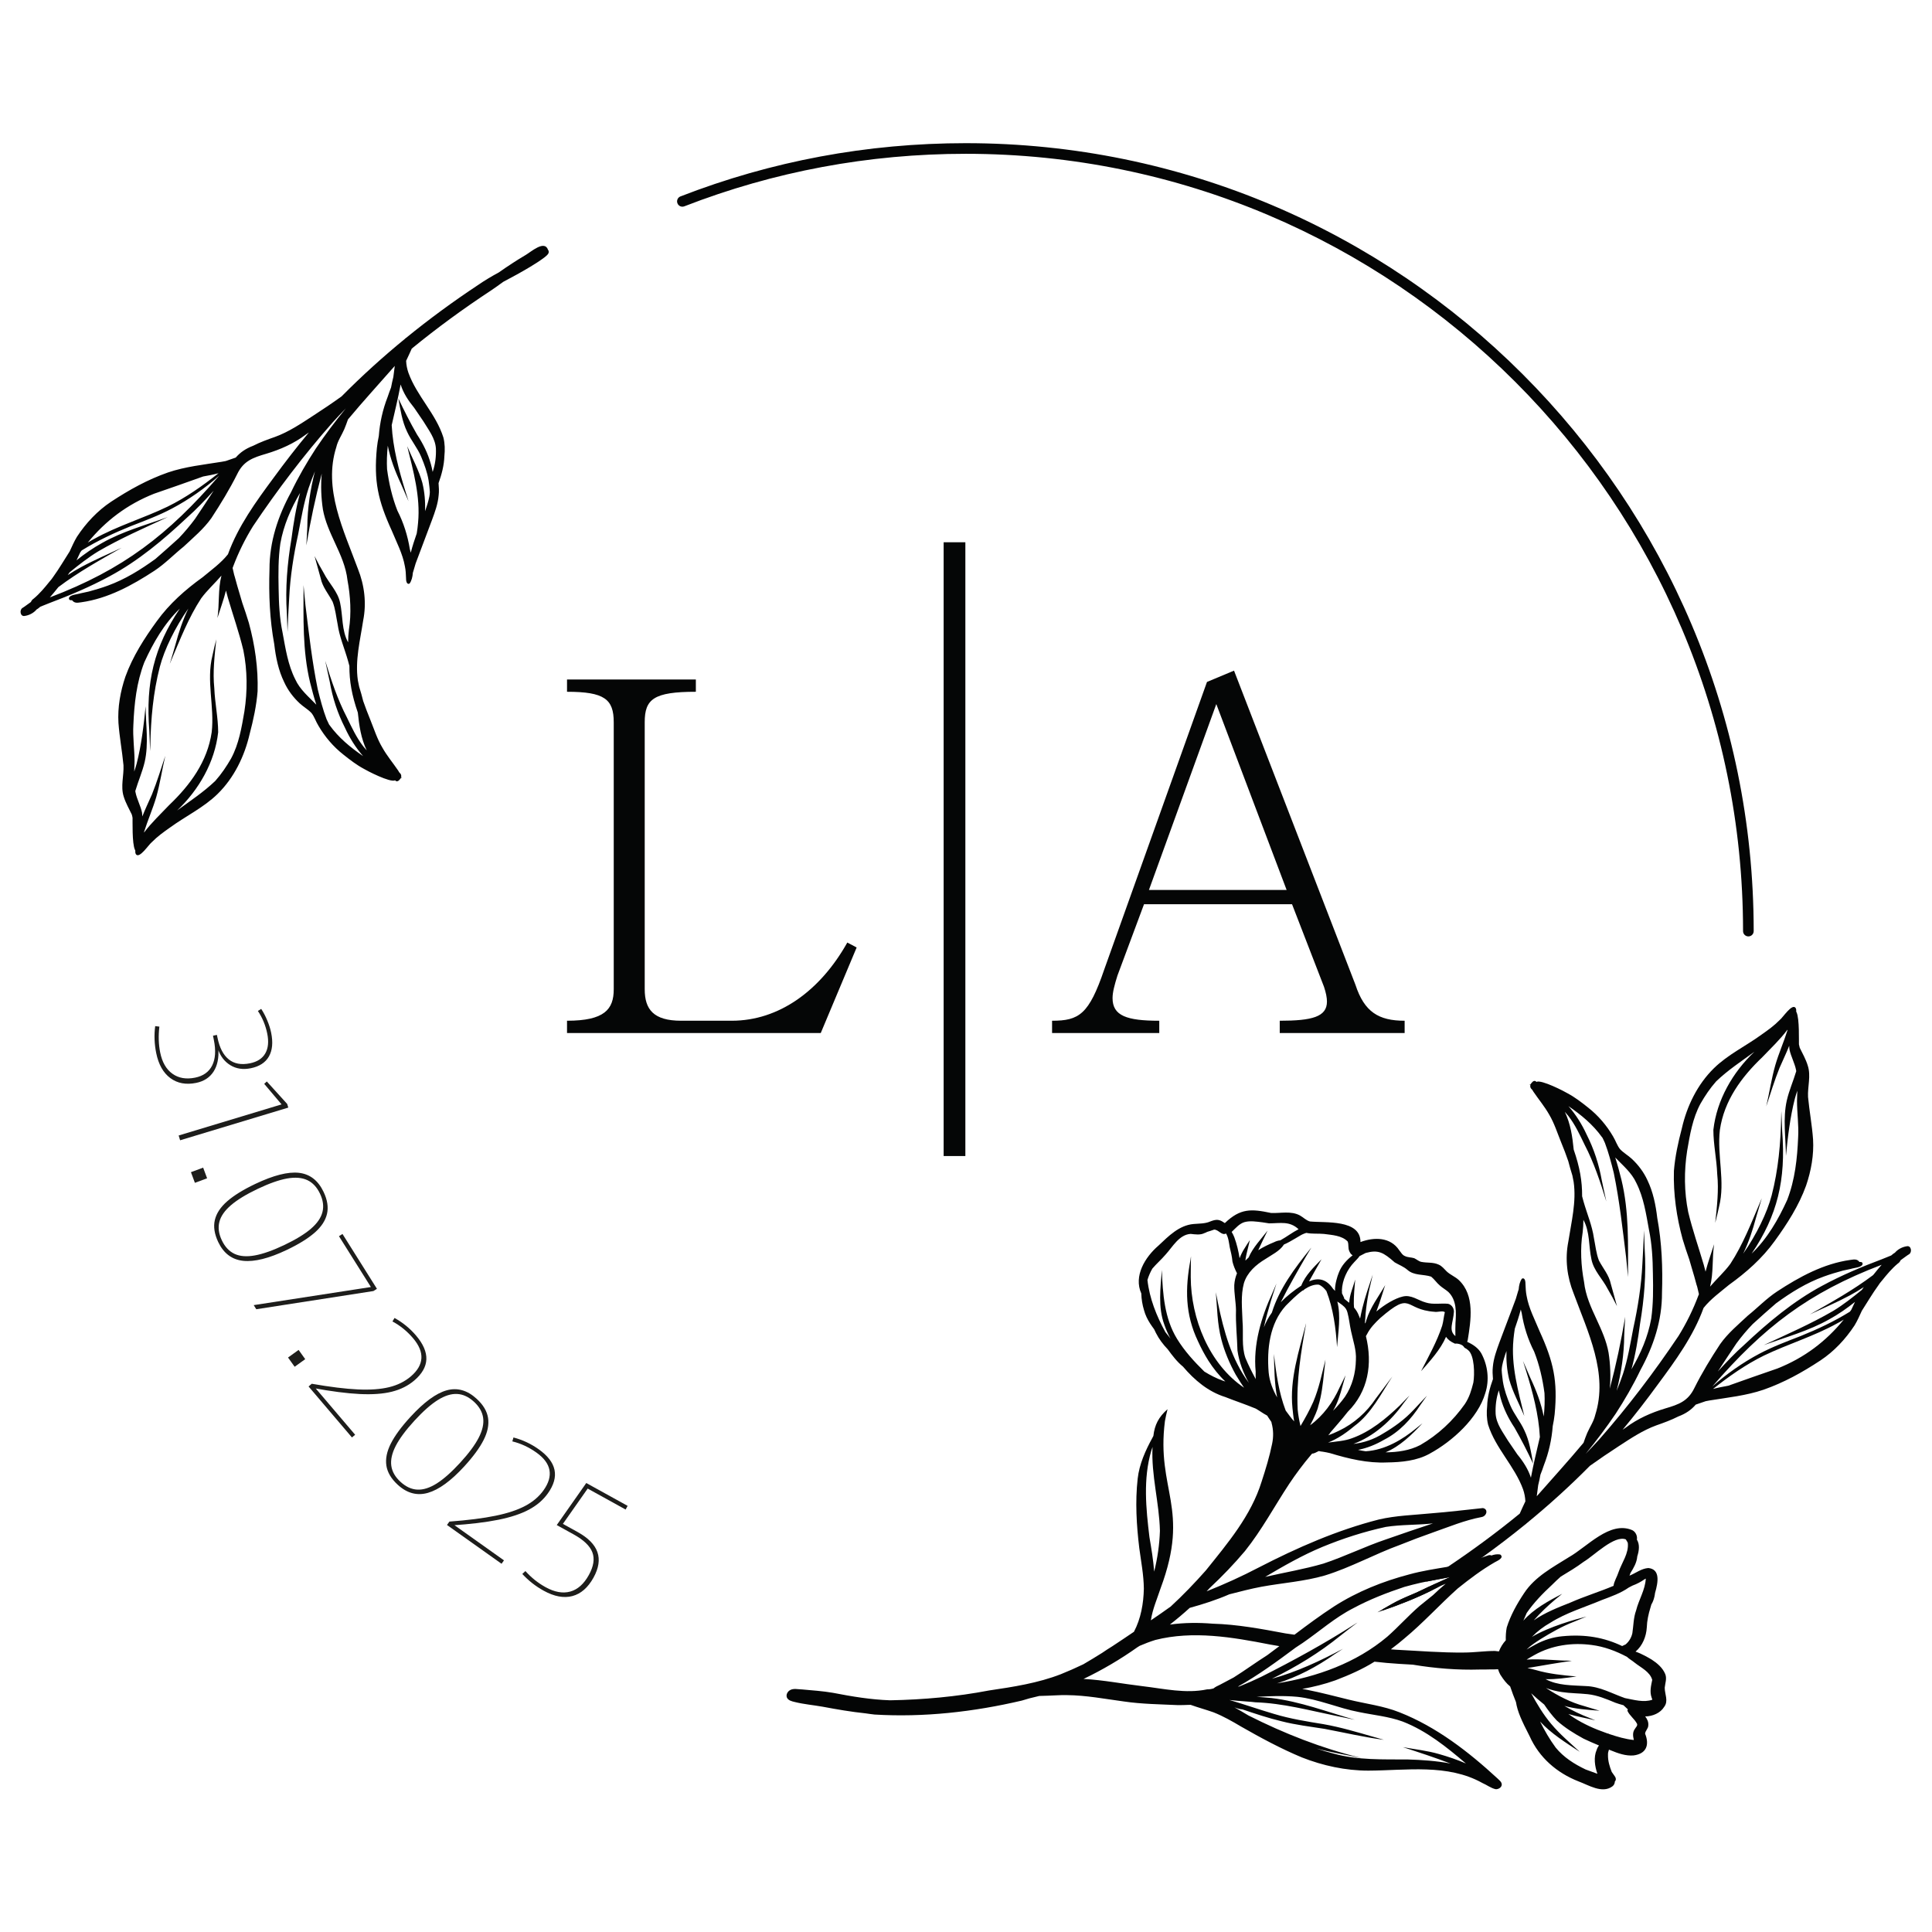
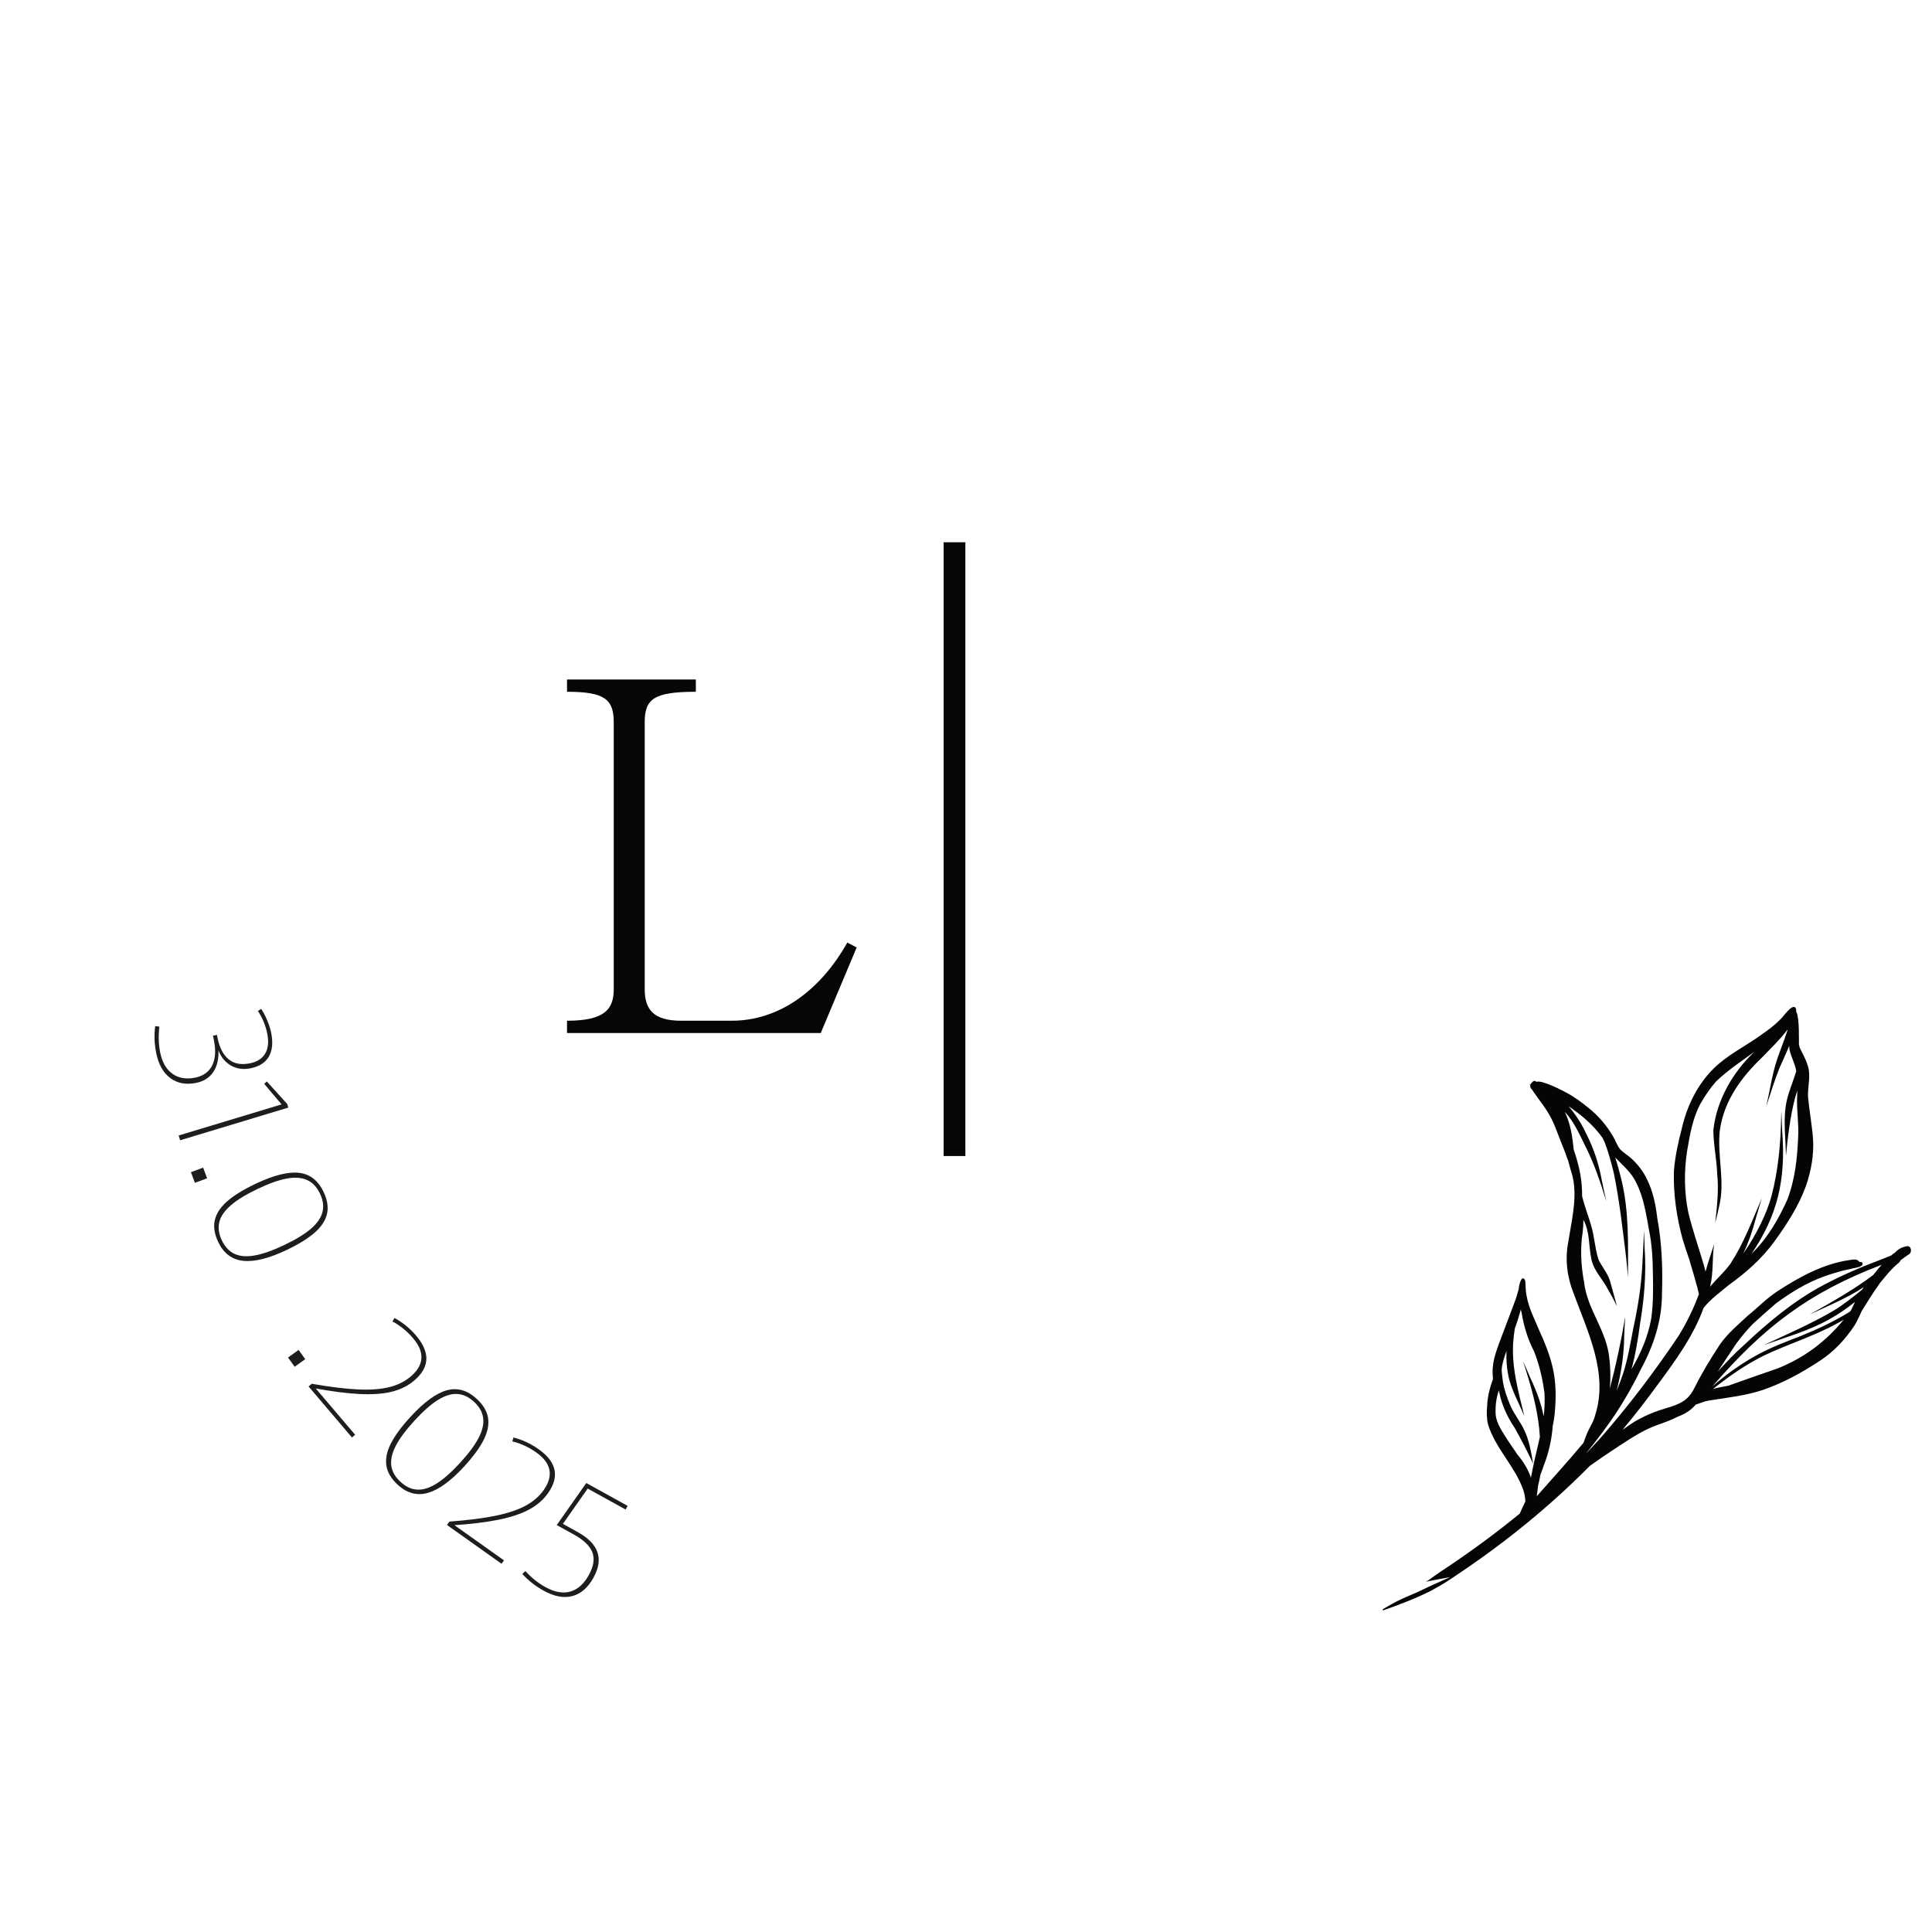
<svg xmlns="http://www.w3.org/2000/svg" viewBox="0 0 213.333 213.333" height="213.333" width="213.333" xml:space="preserve" id="svg2" version="1.1">
  <defs id="defs6">
    <clipPath id="clipPath18" clipPathUnits="userSpaceOnUse">
      <path id="path16" d="M 0,160 H 160 V 0 H 0 Z" />
    </clipPath>
  </defs>
  <g transform="matrix(1.333,0,0,-1.333,0,213.333)" id="g10">
    <g id="g12">
      <g clip-path="url(#clipPath18)" id="g14">
        <g transform="translate(144.829,82.471)" id="g20">
-           <path id="path22" style="fill:#040505;fill-opacity:1;fill-rule:nonzero;stroke:none" d="m 0,0 c -0.243,0 -0.441,0.197 -0.441,0.441 0,35.503 -28.884,64.387 -64.387,64.387 -8.042,0 -15.885,-1.463 -23.314,-4.35 -0.226,-0.089 -0.482,0.023 -0.57,0.251 -0.089,0.227 0.024,0.482 0.251,0.57 7.53,2.927 15.482,4.41 23.633,4.41 C -28.84,65.709 0.44,36.43 0.44,0.441 0.44,0.197 0.244,0 0,0" />
-         </g>
+           </g>
        <g transform="translate(134.605,19.376)" id="g24">
-           <path id="path26" style="fill:#040505;fill-opacity:1;fill-rule:nonzero;stroke:none" d="m 0,0 c -1.07,0.37 -2.067,0.961 -3.24,0.996 -1.128,0.07 -2.31,0.026 -3.333,0.573 0.846,-0.03 1.715,0.107 2.557,0.221 -1.133,0.102 -2.27,0.212 -3.365,0.533 -0.228,0.063 -0.462,0.119 -0.695,0.168 0.105,0.022 0.203,0.04 0.277,0.045 1.128,0.193 2.257,0.391 3.395,0.55 -0.106,0.018 -0.242,0.009 -0.362,0.018 -0.485,-0.018 -2.208,0.167 -3.381,0.086 0.212,0.134 0.432,0.257 0.653,0.38 1.437,0.808 3.113,1.046 4.735,0.83 C -1.719,4.268 -0.745,3.901 0.172,3.413 0.358,3.231 0.605,3.104 0.798,2.94 1.315,2.526 2.073,2.187 2.259,1.508 2.161,1.027 2.037,0.538 2.206,0.053 2.23,-0.018 2.254,-0.079 2.271,-0.133 1.558,-0.388 0.724,-0.137 0,0 M 0.82,-2.558 C 0.614,-2.84 0.662,-3.157 0.737,-3.471 c -0.701,0.068 -1.38,0.274 -2.054,0.499 -0.009,0.009 -0.023,0.014 -0.031,0.023 -0.035,0.01 -0.066,0.016 -0.093,0.02 -0.043,0.015 -0.088,0.028 -0.131,0.046 -0.932,0.325 -1.844,0.732 -2.678,1.265 -0.145,0.093 -0.29,0.194 -0.437,0.299 0.733,-0.22 1.513,-0.343 2.237,-0.529 -0.142,0.072 -0.326,0.129 -0.482,0.199 -0.721,0.282 -1.422,0.608 -2.085,1.002 0.922,-0.256 1.892,-0.324 2.915,-0.399 -0.392,0.124 -0.825,0.239 -1.23,0.371 -1.156,0.31 -2.213,0.856 -3.21,1.512 0.418,-0.163 0.858,-0.268 1.305,-0.335 0.715,-0.11 1.441,-0.102 2.161,-0.18 0.789,-0.084 1.534,-0.396 2.27,-0.702 0.199,-0.074 0.431,-0.144 0.68,-0.211 0.007,-0.01 0.022,-0.017 0.03,-0.026 C 0.015,-0.719 0.129,-0.824 0.239,-0.931 0.222,-0.965 0.213,-1.001 0.204,-1.05 0.385,-1.455 0.781,-1.711 0.997,-2.121 1.072,-2.288 0.892,-2.421 0.82,-2.558 M -2.282,-6.27 c -0.322,0.12 -0.65,0.239 -0.976,0.357 -0.938,0.446 -1.82,1.006 -2.481,1.815 -0.498,0.677 -0.918,1.405 -1.292,2.154 0.929,-1.005 2.135,-1.75 3.284,-2.505 -0.789,0.736 -1.649,1.456 -2.355,2.302 -0.658,0.78 -1.185,1.653 -1.666,2.547 0.344,-0.325 0.706,-0.634 1.077,-0.933 0.317,-0.468 0.66,-0.922 1.048,-1.327 0.666,-0.6 1.438,-1.077 2.222,-1.504 0.415,-0.202 0.843,-0.379 1.271,-0.561 -0.093,-0.118 -0.156,-0.242 -0.195,-0.37 -0.264,-0.603 -0.154,-1.362 0.063,-1.975 M -8.138,7.054 c 0.595,0.86 1.331,1.618 2.098,2.328 0.234,0.234 0.472,0.459 0.719,0.679 0.648,0.392 1.305,0.781 1.909,1.235 0.843,0.498 2.526,2.218 3.484,1.851 0.044,-0.096 0.127,-0.184 0.163,-0.29 C 0.336,11.992 -0.264,11.221 -0.532,10.432 -0.643,10.07 -0.902,9.674 -0.946,9.298 -2.134,8.796 -3.332,8.439 -4.549,7.9 -5.532,7.513 -6.64,7.077 -7.553,6.441 c 0.543,0.622 1.152,1.196 1.782,1.729 0.185,0.158 0.402,0.317 0.574,0.472 -1.115,-0.582 -2.367,-1.256 -3.218,-2.227 0.093,0.216 0.18,0.429 0.277,0.639 M 0.397,9.201 C 0.473,9.24 0.552,9.281 0.627,9.32 0.988,9.453 1.327,9.63 1.641,9.854 1.673,9.868 1.697,9.881 1.725,9.898 1.681,8.969 1.143,8.148 0.923,7.257 0.701,6.649 0.71,6.005 0.614,5.379 0.534,5.013 0.34,4.683 0.05,4.443 0.019,4.431 -0.012,4.418 -0.047,4.4 -0.104,4.374 -0.171,4.347 -0.232,4.312 -1.691,5.008 -3.263,5.309 -5.179,5.123 -5.956,5.054 -6.709,4.814 -7.393,4.448 -7.591,4.334 -7.868,4.192 -8.147,4.025 c 0.339,0.339 0.766,0.604 1.164,0.865 0.864,0.533 1.799,1.07 2.764,1.436 0.339,0.147 0.71,0.282 1.036,0.429 -0.916,-0.23 -3.077,-0.829 -4.523,-1.686 0.445,0.464 0.966,0.857 1.52,1.169 1.328,0.839 2.854,1.288 4.291,1.892 0.75,0.282 1.544,0.56 2.209,1.027 0.031,0.014 0.057,0.028 0.083,0.044 m -29.218,-7.98 c 1.711,0.533 3.298,1.375 4.775,2.416 0.215,0.146 0.481,0.296 0.688,0.445 -1.888,-1 -3.828,-1.917 -5.89,-2.481 2.019,0.983 3.936,2.151 5.686,3.575 0.463,0.37 0.936,0.727 1.408,1.085 -0.067,-0.032 -0.152,-0.097 -0.226,-0.141 -2.495,-1.597 -5.096,-3.021 -7.737,-4.351 -0.587,-0.284 -1.204,-0.557 -1.812,-0.798 -0.049,-0.006 -0.092,-0.015 -0.137,-0.023 1.689,0.944 3.25,2.089 4.801,3.244 0.191,0.129 0.379,0.247 0.569,0.375 1.398,0.961 2.672,2.104 4.193,2.879 1.355,0.728 2.782,1.283 4.233,1.764 0.446,0.124 0.891,0.239 1.336,0.34 0.141,0.031 0.287,0.061 0.432,0.089 0.669,0.14 1.354,0.255 2.031,0.387 -0.824,-0.375 -1.655,-0.728 -2.459,-1.125 -0.547,-0.267 -1.132,-0.48 -1.685,-0.749 -0.47,-0.22 -0.951,-0.506 -1.423,-0.776 h -0.004 c -0.154,-0.097 -0.309,-0.185 -0.464,-0.27 0.151,0.05 0.296,0.098 0.445,0.151 1.373,0.469 2.739,1.006 4.044,1.654 0.264,0.123 0.52,0.256 0.776,0.392 0.127,0.057 0.26,0.115 0.392,0.168 -0.362,-0.3 -0.71,-0.617 -1.053,-0.944 -0.375,-0.296 -0.749,-0.599 -1.12,-0.904 -0.931,-0.807 -1.747,-1.728 -2.668,-2.539 -2.584,-2.175 -5.811,-3.325 -9.131,-3.863 m 6.795,-2.38 c 1.212,-0.251 2.46,-0.362 3.624,-0.789 1.97,-0.768 3.62,-2.099 5.23,-3.471 -0.72,0.314 -1.466,0.565 -2.219,0.78 -0.979,0.286 -2.002,0.393 -3.003,0.574 1.323,-0.428 2.646,-0.859 3.951,-1.359 -1.169,0.226 -2.386,0.305 -3.554,0.34 -2.045,0.013 -4.117,-0.07 -6.109,0.48 -0.491,0.121 -0.972,0.265 -1.443,0.423 1.207,-0.317 2.443,-0.519 3.667,-0.774 v 0.004 c -3.234,0.794 -6.34,2.012 -9.306,3.51 -0.384,0.228 -0.767,0.459 -1.161,0.673 0.222,-0.084 0.442,-0.154 0.671,-0.171 1.067,-0.362 2.139,-0.72 3.237,-0.983 1.172,-0.301 2.379,-0.441 3.575,-0.631 1.632,-0.308 3.249,-0.688 4.898,-0.904 -0.247,0.079 -0.533,0.146 -0.793,0.226 -1.397,0.4 -2.783,0.82 -4.216,1.071 -1.371,0.223 -2.747,0.441 -4.083,0.846 -1.239,0.362 -2.46,0.793 -3.703,1.156 0.891,-0.102 1.906,-0.146 2.144,-0.191 2.288,-0.074 4.497,-0.678 6.726,-1.133 0.504,-0.097 1.029,-0.22 1.518,-0.313 -2.283,0.645 -4.532,1.518 -6.9,1.799 -0.41,0.039 -0.821,0.071 -1.234,0.098 1.114,0.065 2.23,0.106 3.363,0.003 1.76,-0.184 3.392,-0.939 5.12,-1.264 m -12.051,1.962 c -0.168,-0.054 -0.345,-0.08 -0.533,-0.08 -1.777,-0.374 -3.58,0.056 -5.357,0.264 -1.614,0.19 -3.246,0.512 -4.881,0.6 1.561,0.745 3.055,1.627 4.467,2.628 0.061,0.036 0.122,0.075 0.185,0.115 0.419,0.181 0.846,0.344 1.292,0.484 3.122,0.789 6.38,0.235 9.509,-0.379 0.257,-0.044 0.512,-0.088 0.768,-0.132 -0.326,-0.251 -0.657,-0.498 -0.992,-0.741 -0.944,-0.599 -1.848,-1.261 -2.795,-1.856 -0.39,-0.212 -0.78,-0.418 -1.155,-0.612 -0.155,-0.075 -0.363,-0.164 -0.508,-0.291 m -5.163,19.676 c 0.036,0.107 0.071,0.216 0.107,0.323 -0.12,-2.332 0.56,-4.624 0.612,-6.952 -0.041,-1.164 -0.194,-2.228 -0.476,-3.374 -0.071,0.957 -0.233,1.918 -0.392,2.857 -0.287,2.372 -0.53,4.818 0.149,7.146 m 9.727,6.496 c -0.159,1.918 0.075,4.047 1.419,5.528 0.354,0.349 0.851,0.869 1.385,1.252 0.039,0.005 0.089,0.022 0.137,0.071 0.01,0.013 0.017,0.023 0.022,0.035 0.396,0.256 0.808,0.423 1.19,0.384 0.265,-0.101 0.455,-0.308 0.631,-0.529 0.568,-1.469 0.78,-3.069 0.882,-4.648 0.088,1.231 0.334,2.577 0.021,3.779 0.264,-0.185 0.552,-0.353 0.72,-0.617 0.052,-0.088 0.095,-0.186 0.123,-0.3 0.136,-0.507 0.181,-1.032 0.296,-1.542 0.166,-0.786 0.449,-1.562 0.4,-2.377 -0.022,-1.075 -0.295,-2.143 -0.903,-3.047 -0.295,-0.414 -0.631,-0.803 -0.993,-1.164 0.379,0.626 0.596,1.341 0.787,2.046 0.082,0.3 0.17,0.594 0.253,0.894 -0.157,-0.316 -0.322,-0.678 -0.494,-1.01 -0.546,-1.22 -1.353,-2.336 -2.442,-3.13 0.357,0.648 0.648,1.372 0.666,1.544 0.287,0.921 0.392,1.886 0.49,2.843 0.034,0.345 0.089,0.714 0.114,1.05 -0.295,-1.177 -0.534,-2.377 -1.009,-3.501 -0.31,-0.697 -0.67,-1.345 -1.058,-2.001 -0.106,0.449 -0.19,0.908 -0.234,1.371 -0.119,2.39 0.273,4.766 0.696,7.113 0,0.003 -0.005,0.003 -0.005,0.003 -0.585,-2.288 -1.365,-4.598 -1.123,-6.993 0.039,-0.366 0.074,-0.74 0.141,-1.111 -0.123,0.145 -0.251,0.287 -0.362,0.441 -0.114,0.15 -0.229,0.304 -0.34,0.458 -0.573,1.491 -0.797,3.126 -0.978,4.692 0.039,-1.199 0.039,-2.426 0.269,-3.603 -0.361,0.639 -0.63,1.323 -0.701,2.069 m -0.397,3.738 c 0.168,0.751 0.379,1.496 0.595,2.227 0.137,0.458 0.31,0.945 0.45,1.403 -0.11,-0.258 -0.221,-0.513 -0.331,-0.769 -0.93,-2.017 -1.614,-4.289 -1.393,-6.528 -0.004,-0.208 -0.004,-0.416 0.004,-0.622 -0.309,0.572 -0.608,1.155 -0.855,1.759 -0.331,0.969 -0.15,2.023 -0.238,3.034 -0.031,1.053 -0.163,2.115 0.115,3.151 0.273,0.895 1.004,1.534 1.782,2.002 0.483,0.325 1.189,0.657 1.524,1.187 0.005,0.004 0.005,0.008 0.005,0.012 0.573,0.234 1.42,0.821 1.618,0.878 0.084,0.039 0.163,0.066 0.246,0.088 0.469,-0.101 0.985,-0.04 1.461,-0.088 0.66,-0.089 1.486,-0.124 1.962,-0.63 0.097,-0.256 0.013,-0.552 0.136,-0.803 0.07,-0.172 0.163,-0.278 0.273,-0.335 -0.484,-0.379 -0.917,-0.837 -1.142,-1.433 -0.118,-0.265 -0.348,-1.01 -0.317,-1.517 -0.057,0.058 -0.109,0.115 -0.165,0.176 -0.567,0.838 -1.242,0.931 -1.986,0.614 0.312,0.55 0.612,1.11 0.935,1.662 0.03,0.052 0.065,0.11 0.096,0.167 -0.627,-0.648 -1.341,-1.314 -1.675,-2.181 -0.609,-0.402 -1.191,-0.853 -1.699,-1.377 0.644,1.287 1.368,2.54 2.082,3.779 0.147,0.246 0.295,0.494 0.446,0.741 -0.027,-0.014 -0.053,-0.072 -0.085,-0.102 -1.287,-1.588 -2.57,-3.303 -3.182,-5.278 -0.273,-0.373 -0.49,-0.784 -0.662,-1.217 m -3.528,-0.979 c 0.257,-1.009 0.685,-2.019 1.191,-2.936 0.128,-0.202 0.256,-0.414 0.388,-0.627 0.097,-0.153 0.204,-0.308 0.308,-0.461 -2.899,1.958 -4.403,5.731 -4.417,9.162 -0.005,0.563 0.009,1.141 0.021,1.714 -0.017,-0.065 -0.026,-0.173 -0.038,-0.261 -0.454,-2.393 -0.454,-4.522 0.617,-6.766 0.251,-0.552 0.538,-1.098 0.868,-1.619 0.401,-0.626 0.865,-1.212 1.398,-1.714 -0.058,0.016 -0.12,0.038 -0.176,0.056 -0.551,0.195 -1.068,0.458 -1.562,0.764 -0.837,0.82 -1.64,1.696 -2.257,2.702 -1.053,1.706 -1.19,3.757 -1.265,5.714 -0.112,-1.49 -0.33,-3.082 0.207,-4.531 0.136,-0.403 0.313,-0.787 0.511,-1.158 -0.035,0.045 -0.066,0.093 -0.101,0.138 -0.106,0.132 -0.216,0.269 -0.321,0.401 -0.737,1.339 -1.319,2.795 -1.488,4.321 0.098,0.331 0.235,0.643 0.403,0.939 0.342,0.406 0.74,0.745 1.106,1.173 0.582,0.639 1.116,1.645 2.068,1.706 0.392,-0.04 0.798,-0.114 1.164,0.075 0.067,0.017 0.132,0.048 0.195,0.089 0.193,0.052 0.383,0.122 0.581,0.189 0.357,0.026 0.636,-0.524 0.992,-0.318 0.204,-0.344 0.241,-0.762 0.309,-1.146 0.096,-0.392 0.188,-0.78 0.224,-1.182 0.079,-0.335 0.217,-0.655 0.375,-0.97 -0.124,-0.299 -0.203,-0.625 -0.225,-0.974 -0.017,-0.696 0.129,-1.38 0.142,-2.072 -0.036,-1.12 0.093,-2.235 0.123,-3.356 0.132,-0.939 0.481,-1.847 0.944,-2.672 -0.18,0.243 -0.353,0.49 -0.507,0.75 -1.244,2.037 -1.782,4.431 -2.228,6.751 0.111,-1.302 0.117,-2.615 0.45,-3.881 m 1.932,9.696 c 0.472,0.125 0.966,0.04 1.455,-0.017 0.171,-0.032 0.366,-0.062 0.572,-0.088 0.95,0.004 1.695,0.21 2.443,-0.486 -0.511,-0.26 -0.987,-0.631 -1.481,-0.903 -0.012,-0.004 -0.027,-0.014 -0.04,-0.019 -0.172,-0.012 -0.375,-0.083 -0.498,-0.149 -0.44,-0.177 -0.894,-0.397 -1.322,-0.666 0.255,0.547 0.512,1.102 0.776,1.623 -0.543,-0.709 -1.217,-1.394 -1.57,-2.224 -0.093,-0.083 -0.181,-0.167 -0.269,-0.26 0.008,0.084 0.018,0.151 0.023,0.186 0.061,0.361 0.153,0.689 0.237,1.055 0.035,0.148 0.076,0.303 0.11,0.461 -0.149,-0.214 -0.3,-0.466 -0.445,-0.696 -0.163,-0.25 -0.299,-0.524 -0.406,-0.81 -0.092,0.582 -0.225,1.159 -0.441,1.746 -0.052,0.128 -0.122,0.277 -0.215,0.432 0.33,0.309 0.631,0.688 1.071,0.815 m 9.523,-2.818 c 0.164,0.083 0.331,0.176 0.507,0.26 1.05,0.287 1.468,0.046 2.403,-0.779 0.353,-0.208 0.732,-0.344 1.046,-0.614 0.555,-0.502 1.322,-0.352 1.975,-0.569 0.273,-0.224 0.468,-0.528 0.74,-0.753 0.215,-0.189 0.471,-0.327 0.689,-0.521 0.686,-0.669 0.652,-1.679 0.585,-2.57 -0.013,-0.335 -0.013,-0.67 -0.008,-1.005 v -0.076 c -0.596,0.491 -0.173,1.113 -0.119,2.029 -0.004,0.295 -0.194,0.582 -0.49,0.648 -0.609,0.059 -1.23,-0.084 -1.829,0.102 -0.649,0.171 -1.223,0.682 -1.937,0.494 -0.607,-0.142 -1.454,-0.631 -2.169,-1.236 0.349,0.896 0.657,2.016 0.733,2.188 -0.534,-0.935 -1.234,-1.83 -1.556,-2.884 -0.023,-0.061 -0.044,-0.132 -0.054,-0.198 -0.026,-0.035 -0.053,-0.071 -0.075,-0.103 0.062,1.117 0.208,2.233 0.481,3.318 0.048,0.237 0.127,0.503 0.168,0.734 -0.305,-0.92 -0.63,-1.842 -0.861,-2.785 -0.065,-0.278 -0.131,-0.563 -0.184,-0.855 -0.031,0.079 -0.062,0.153 -0.098,0.233 -0.096,0.265 -0.238,0.484 -0.405,0.68 -0.009,0.101 -0.009,0.198 -0.018,0.298 -0.009,0.67 0.054,1.354 0.115,2.025 -0.163,-0.61 -0.468,-1.27 -0.499,-1.927 -0.132,0.114 -0.268,0.221 -0.409,0.331 0,0.03 -0.005,0.062 -0.019,0.098 -0.052,0.122 -0.11,0.246 -0.17,0.361 0.007,0.074 0.004,0.153 -0.005,0.229 0.027,0.854 0.435,1.738 1.027,2.35 0.132,0.157 0.321,0.312 0.436,0.497 m 8.055,-7.248 0.093,-0.013 c 0.01,0 0.018,0 0.027,-0.004 0.079,-0.014 0.158,-0.039 0.224,-0.067 0.005,0 0.005,-0.005 0.01,-0.005 0.035,-0.012 0.066,-0.03 0.096,-0.051 0.014,-0.01 0.022,-0.019 0.037,-0.027 0.021,-0.018 0.046,-0.041 0.07,-0.066 0.03,-0.031 0.056,-0.071 0.084,-0.11 0.105,-0.054 0.211,-0.12 0.304,-0.204 0.528,-0.44 0.538,-2.01 0.427,-2.679 -0.163,-0.645 -0.326,-1.21 -0.705,-1.783 -0.966,-1.376 -2.236,-2.561 -3.7,-3.399 -0.882,-0.454 -1.873,-0.591 -2.869,-0.6 1.189,0.495 2.155,1.438 3.055,2.4 -0.15,-0.107 -0.318,-0.257 -0.473,-0.375 -1.198,-0.992 -2.648,-1.844 -4.228,-1.937 -0.207,0.027 -0.419,0.067 -0.634,0.115 0.75,0.146 1.476,0.441 2.142,0.83 1.28,0.648 2.257,1.711 3.03,2.9 0.18,0.252 0.357,0.508 0.538,0.759 -0.367,-0.38 -0.742,-0.793 -1.117,-1.187 -0.723,-0.775 -1.595,-1.41 -2.517,-1.948 -0.748,-0.472 -1.583,-0.764 -2.46,-0.86 1.68,0.622 3.126,1.909 4.157,3.369 0.16,0.217 0.349,0.436 0.49,0.643 -0.264,-0.277 -0.543,-0.55 -0.811,-0.833 -1.151,-1.102 -2.433,-2.166 -3.95,-2.707 -0.618,-0.234 -1.297,-0.264 -1.954,-0.358 h -0.021 c 0.379,0.151 0.767,0.362 0.872,0.429 0.468,0.272 0.895,0.603 1.311,0.947 1.391,1.022 2.204,2.681 3.133,4.092 -0.454,-0.608 -0.904,-1.202 -1.367,-1.817 -0.762,-1.142 -1.816,-2.085 -3.067,-2.68 -0.27,-0.133 -0.579,-0.265 -0.878,-0.374 0.065,0.065 0.132,0.149 0.181,0.241 0.051,0.061 0.105,0.12 0.159,0.182 0.115,0.149 0.779,0.876 1.278,1.525 1.689,1.684 2.072,3.956 1.504,6.268 0.034,0.058 0.064,0.121 0.097,0.173 0.264,0.516 0.666,0.931 1.084,1.323 2.685,2.32 1.91,0.697 4.51,0.521 0.191,-0.049 0.715,0.118 0.846,-0.037 -0.093,-0.365 -0.114,-0.748 -0.22,-1.114 -0.431,-1.319 -1.12,-2.535 -1.75,-3.77 0.754,0.856 1.609,1.786 2.068,2.848 0.142,-0.211 0.366,-0.402 0.737,-0.564 0.004,0 0.008,-0.006 0.012,-0.006 0.006,0 0.013,0 0.022,0.006 0.027,0.004 0.058,0.004 0.088,0.004 z M -25.069,12.521 c 1.707,0.703 3.448,1.265 5.26,1.659 1.3,0.203 2.561,0.144 3.907,0.291 -1.3,-0.432 -2.607,-0.869 -3.898,-1.327 -1.755,-0.591 -3.417,-1.42 -5.177,-2.002 -1.585,-0.463 -3.218,-0.733 -4.827,-1.103 1.521,0.899 3.07,1.79 4.735,2.482 M 3.294,0.859 C 3.33,1.238 3.488,1.613 3.338,1.988 3.126,2.509 2.672,2.893 2.214,3.19 2.012,3.311 1.407,3.673 0.878,3.849 1.461,4.347 1.761,5.092 1.809,5.847 1.827,6.41 1.946,6.957 2.114,7.5 2.131,7.575 2.156,7.663 2.188,7.755 2.245,7.852 2.299,7.954 2.338,8.06 2.417,8.268 2.466,8.482 2.492,8.703 2.765,9.639 2.92,10.674 1.937,10.775 1.354,10.731 0.909,10.357 0.376,10.141 c 0.021,0.07 0.053,0.144 0.083,0.224 0.265,0.424 0.517,0.856 0.561,1.364 v 0.007 c 0.159,0.499 0.215,0.993 -0.032,1.395 0.058,0.277 -0.096,0.643 -0.383,0.78 -1.861,0.801 -3.743,-1.394 -5.251,-2.24 C -5.991,10.828 -7.455,10.057 -8.35,8.699 -8.94,7.817 -9.474,6.864 -9.792,5.852 -9.862,5.503 -9.88,5.146 -9.871,4.788 -10.117,4.521 -10.312,4.202 -10.44,3.867 c -0.11,0.013 -0.225,0.03 -0.334,0.038 -0.851,0 -1.703,-0.131 -2.558,-0.131 -1.886,-0.022 -3.773,0.141 -5.655,0.234 -0.134,0.009 -0.266,0.021 -0.399,0.031 0.028,0.022 0.058,0.048 0.084,0.074 0.358,0.265 0.701,0.543 1.035,0.829 1.557,1.291 2.915,2.795 4.418,4.141 0.98,0.785 1.985,1.547 3.075,2.174 0.211,0.113 0.81,0.374 0.436,0.639 -0.247,0.043 -0.489,0 -0.728,-0.084 -0.022,0.012 -0.047,0.022 -0.075,0.031 -0.115,0.012 -0.208,-0.023 -0.303,-0.062 -0.133,-0.049 -0.266,-0.093 -0.397,-0.136 -0.348,-0.115 -0.697,-0.221 -1.046,-0.327 -0.467,-0.128 -0.934,-0.251 -1.402,-0.376 -0.123,-0.021 -0.246,-0.043 -0.37,-0.061 -1.071,-0.18 -2.139,-0.34 -3.188,-0.629 -2.195,-0.574 -4.334,-1.43 -6.252,-2.66 -1.125,-0.733 -2.205,-1.53 -3.276,-2.341 -0.241,0.036 -0.485,0.07 -0.731,0.105 -2.003,0.375 -4.003,0.751 -6.046,0.808 -1.181,0.097 -2.375,0.088 -3.544,-0.075 0.564,0.441 1.115,0.903 1.644,1.385 1.115,0.308 2.219,0.66 3.281,1.124 0.886,0.224 1.767,0.459 2.662,0.626 1.702,0.313 3.568,0.44 5.256,0.935 2.144,0.66 4.114,1.768 6.222,2.535 0.895,0.362 1.795,0.697 2.702,1.018 1.34,0.468 2.663,1.027 4.065,1.287 0.234,0.044 0.388,0.251 0.388,0.438 0,0.135 -0.087,0.264 -0.291,0.304 -1.41,-0.147 -2.83,-0.323 -4.25,-0.433 -1.46,-0.145 -2.941,-0.18 -4.374,-0.515 -3.469,-0.887 -6.75,-2.328 -9.943,-3.974 -1.414,-0.74 -2.84,-1.384 -4.319,-1.975 0.088,0.093 0.175,0.19 0.263,0.282 1.032,0.962 2.007,1.979 2.915,3.056 1.394,1.742 2.443,3.713 3.663,5.564 0.54,0.807 1.147,1.627 1.814,2.411 0.03,0.031 0.057,0.068 0.088,0.098 0.163,-0.009 0.352,0.12 0.497,0.184 0.017,0.01 0.036,0.014 0.053,0.024 0.11,-0.027 0.225,-0.044 0.327,-0.053 0.203,-0.031 0.404,-0.071 0.603,-0.119 1.534,-0.464 3.105,-0.844 4.718,-0.771 1.181,0.016 2.486,0.131 3.549,0.735 1.855,1.006 3.983,2.924 4.591,4.996 0.36,1.098 0.216,2.306 -0.331,3.315 -0.26,0.445 -0.698,0.737 -1.164,0.944 0.021,0.052 0.035,0.1 0.044,0.154 0.264,1.631 0.599,3.694 -0.733,4.959 -0.304,0.287 -0.709,0.434 -1.013,0.724 -0.203,0.203 -0.392,0.445 -0.657,0.559 -0.481,0.221 -0.918,0.125 -1.456,0.231 -0.216,0.052 -0.383,0.217 -0.576,0.303 -0.249,0.076 -0.512,0.058 -0.75,0.168 -0.23,0.084 -0.345,0.31 -0.49,0.49 -0.732,1.106 -2.081,1.102 -3.21,0.678 0.013,1.901 -2.91,1.579 -4.188,1.706 -0.318,0.089 -0.547,0.345 -0.83,0.499 -0.736,0.397 -1.595,0.168 -2.389,0.204 -1.64,0.347 -2.539,0.4 -3.828,-0.838 -0.051,0.034 -0.11,0.07 -0.167,0.105 -0.027,0.018 -0.052,0.035 -0.079,0.049 -0.009,0.003 -0.022,0.009 -0.031,0.013 -0.022,0.013 -0.048,0.026 -0.074,0.036 -0.062,0.025 -0.129,0.047 -0.199,0.056 -0.229,0.037 -0.454,-0.048 -0.665,-0.127 -0.415,-0.186 -0.926,-0.168 -1.38,-0.208 -1.197,-0.106 -2.074,-1.009 -2.903,-1.789 -1.105,-0.949 -2.072,-2.514 -1.423,-3.964 0.013,-0.467 0.088,-0.936 0.225,-1.381 0.106,-0.401 0.285,-0.762 0.502,-1.102 0.107,-0.163 0.217,-0.322 0.336,-0.48 0.048,-0.102 0.097,-0.208 0.149,-0.309 0.252,-0.503 0.591,-0.948 0.979,-1.353 0.375,-0.512 0.771,-1.037 1.262,-1.434 0.951,-1.115 2.08,-2.076 3.509,-2.522 0.794,-0.317 1.614,-0.585 2.407,-0.913 0.19,-0.047 0.653,-0.414 1.062,-0.627 0.032,-0.051 0.063,-0.103 0.098,-0.157 0.079,-0.124 0.163,-0.247 0.247,-0.366 0.004,-0.03 0.009,-0.057 0.017,-0.089 0.155,-0.563 0.164,-1.145 0.043,-1.72 -0.214,-1.061 -0.533,-2.101 -0.868,-3.128 -0.872,-2.823 -2.808,-5.102 -4.624,-7.365 -0.922,-1.04 -1.883,-2.045 -2.91,-2.989 -0.534,-0.388 -1.085,-0.762 -1.641,-1.142 0.138,0.927 0.517,1.777 0.807,2.66 2.484,6.666 -0.375,8.093 0.357,13.843 0.054,0.331 0.141,0.671 0.217,0.988 -0.741,-0.652 -1.072,-1.305 -1.173,-2.214 -0.027,-0.052 -0.053,-0.1 -0.08,-0.154 -0.578,-1.057 -1.085,-2.177 -1.221,-3.386 -0.215,-1.908 -0.097,-3.854 0.133,-5.757 0.149,-1.12 0.366,-2.219 0.378,-3.359 -0.026,-1.222 -0.246,-2.484 -0.82,-3.568 -0.595,-0.406 -1.194,-0.807 -1.799,-1.204 -0.268,-0.163 -0.559,-0.353 -0.841,-0.547 -0.512,-0.321 -1.033,-0.639 -1.556,-0.943 -0.618,-0.296 -1.235,-0.57 -1.849,-0.816 -1.899,-0.741 -3.94,-1.054 -5.961,-1.353 -2.694,-0.516 -5.449,-0.764 -8.191,-0.813 -1.597,0.054 -3.171,0.314 -4.732,0.619 -0.837,0.144 -1.689,0.202 -2.535,0.278 -0.365,0.004 -0.788,0.14 -1.102,-0.107 -0.163,-0.136 -0.264,-0.356 -0.18,-0.565 0.109,-0.241 0.405,-0.308 0.643,-0.365 0.762,-0.19 1.552,-0.256 2.323,-0.393 1.174,-0.22 2.35,-0.423 3.536,-0.547 0.252,-0.034 0.499,-0.074 0.75,-0.1 4.087,-0.247 8.22,0.22 12.199,1.154 0.213,0.062 0.425,0.124 0.636,0.187 0.273,0.061 0.542,0.126 0.815,0.198 0.931,0.017 1.962,0.096 2.302,0.069 1.583,-0.013 3.149,-0.317 4.718,-0.527 1.482,-0.217 2.98,-0.231 4.471,-0.301 0.277,-0.009 0.568,0.014 0.838,0.018 0.07,0 0.14,0 0.211,0.004 0.622,-0.224 1.269,-0.397 1.892,-0.618 0.803,-0.317 1.551,-0.744 2.293,-1.185 1.63,-0.931 3.288,-1.826 5.021,-2.548 1.747,-0.689 3.628,-1.098 5.512,-1.098 3.152,0.013 6.565,0.585 9.445,-1.023 0.374,-0.159 0.713,-0.433 1.109,-0.516 0.222,-0.01 0.485,0.141 0.499,0.375 0.005,0.234 -0.216,0.375 -0.361,0.524 -2.399,2.212 -5.053,4.268 -8.11,5.471 -1.335,0.534 -2.777,0.702 -4.166,1.041 -1.101,0.269 -2.332,0.596 -3.478,0.821 -0.136,0.031 -0.278,0.052 -0.413,0.074 0.929,0.168 1.85,0.392 2.75,0.715 1.116,0.427 2.226,0.908 3.236,1.543 0.68,-0.076 1.362,-0.141 2.046,-0.181 0.374,-0.018 0.754,-0.04 1.129,-0.066 1.833,-0.305 3.691,-0.458 5.551,-0.402 0.264,0 0.543,-0.003 0.82,0.009 0.228,-0.005 0.459,0 0.692,0.014 0.044,-0.151 0.101,-0.295 0.18,-0.438 0.018,-0.03 0.041,-0.06 0.058,-0.088 0.207,-0.325 0.459,-0.657 0.762,-0.899 0.146,-0.436 0.309,-0.863 0.481,-1.292 0.129,-0.789 0.441,-1.485 1.137,-2.839 0.79,-1.763 2.249,-3.028 4.035,-3.73 0.846,-0.309 1.958,-1.036 2.808,-0.423 0.147,0.11 0.208,0.256 0.212,0.41 0.147,0.141 0.071,0.352 -0.044,0.489 -0.07,0.102 -0.14,0.203 -0.212,0.3 -0.176,0.445 -0.326,0.913 -0.312,1.425 -0.009,0.149 0.034,0.291 0.079,0.426 0.053,-0.016 0.101,-0.039 0.15,-0.06 0.604,-0.247 1.242,-0.478 1.9,-0.42 1.058,0.141 1.318,0.874 0.944,1.804 0.018,0.242 0.26,0.414 0.265,0.674 0.03,0.283 -0.084,0.534 -0.256,0.75 0.622,0.013 1.263,0.283 1.574,0.798 0.371,0.489 0.04,1.048 0.043,1.582" />
-         </g>
+           </g>
        <g transform="translate(155.262,54.538)" id="g28">
          <path id="path30" style="fill:#040505;fill-opacity:1;fill-rule:nonzero;stroke:none" d="m 0,0 c -0.03,-0.04 -0.066,-0.08 -0.102,-0.123 -1.634,-1.234 -3.461,-2.254 -5.242,-3.259 1.098,0.516 2.237,0.997 3.316,1.578 0.397,0.212 0.781,0.443 1.156,0.689 -0.054,-0.075 -0.107,-0.155 -0.16,-0.23 -0.758,-0.617 -1.525,-1.226 -2.363,-1.737 -1.851,-1.075 -3.823,-1.939 -5.767,-2.84 1.821,0.652 3.734,1.178 5.436,2.14 0.75,0.413 1.455,0.902 2.125,1.44 C -1.702,-2.553 -1.803,-2.77 -1.9,-2.979 -1.914,-3.003 -1.926,-3.024 -1.94,-3.043 -1.971,-3.082 -1.998,-3.122 -2.028,-3.156 -3.311,-3.95 -4.692,-4.603 -6.093,-5.167 -7.239,-5.613 -8.435,-6.059 -9.528,-6.64 -10.93,-7.385 -12.231,-8.307 -13.421,-9.352 -9.184,-4.449 -5.476,-1.583 0.608,0.731 0.397,0.493 0.198,0.247 0,0 m -8.02,-7.857 c -1.357,-0.472 -2.72,-0.939 -4.075,-1.428 -0.422,-0.078 -0.855,-0.159 -1.268,-0.27 1.318,1.045 2.702,2.02 4.215,2.765 1.997,0.961 4.153,1.597 6.101,2.685 0.067,0.031 0.275,0.145 0.516,0.295 -1.477,-1.807 -3.253,-3.156 -5.489,-4.047 m -21.547,-7.124 c -0.256,0.377 -0.52,0.752 -0.772,1.132 -0.423,0.706 -0.978,1.397 -1.031,2.245 -0.026,0.638 0.049,1.295 0.256,1.899 0.005,0.014 0.008,0.027 0.012,0.036 0.024,-0.111 0.04,-0.225 0.072,-0.335 0.021,-0.101 0.048,-0.208 0.074,-0.309 0.243,-0.873 0.648,-1.693 1.151,-2.447 0.556,-0.97 1.067,-1.975 1.543,-2.984 -0.168,0.926 -0.308,1.901 -0.727,2.759 -0.326,0.723 -0.856,1.337 -1.164,2.068 -0.265,0.635 -0.503,1.288 -0.614,1.972 -0.04,0.316 -0.087,0.633 -0.101,0.951 0.005,0.124 0.018,0.248 0.04,0.37 0.084,0.416 0.212,0.815 0.356,1.214 -0.03,-0.79 0.037,-1.575 0.221,-2.342 0.292,-1.058 0.835,-2.033 1.257,-3.042 -0.502,2.06 -1.107,4.18 -0.9,6.331 v 0.022 c 0.028,0.292 0.067,0.583 0.112,0.878 0.184,0.524 0.356,1.053 0.497,1.591 0.023,-0.1 0.05,-0.198 0.075,-0.295 0.176,-1.111 0.513,-2.183 1.032,-3.193 0.432,-1.094 0.697,-2.262 0.855,-3.434 0.031,-0.6 0.013,-1.24 -0.062,-1.94 -0.216,1.094 -0.612,2.146 -1.089,3.152 -0.215,0.482 -0.422,0.961 -0.63,1.448 0.07,-0.244 0.167,-0.517 0.243,-0.772 0.56,-1.8 1.058,-3.648 1.156,-5.53 -0.257,-1.124 -0.534,-2.239 -0.742,-3.368 -0.234,0.718 -0.64,1.341 -1.12,1.923 m 6.565,11.18 c -0.464,0.997 -0.922,1.993 -1.044,3.117 -0.248,1.302 -0.332,2.76 -0.115,4.1 0.04,0.346 0.061,0.694 0.061,1.041 0.551,-0.996 0.428,-2.19 0.666,-3.27 0.185,-0.944 0.922,-1.619 1.345,-2.452 0.264,-0.449 0.528,-0.935 0.771,-1.429 -0.079,0.309 -0.167,0.619 -0.256,0.93 -0.087,0.305 -0.175,0.613 -0.255,0.917 -0.15,0.729 -0.645,1.287 -0.983,1.931 -0.23,0.592 -0.288,1.235 -0.415,1.857 -0.15,1.053 -0.578,2.027 -0.865,3.046 -0.038,0.138 -0.074,0.284 -0.113,0.419 0.009,1.265 -0.198,2.42 -0.697,3.866 -0.11,1.09 -0.26,2.134 -0.736,3.131 0.101,-0.11 0.198,-0.224 0.29,-0.339 0.566,-0.723 0.949,-1.561 1.349,-2.385 0.777,-1.494 1.306,-3.096 1.8,-4.704 -0.119,0.577 -0.26,1.172 -0.379,1.758 -0.234,1.324 -0.649,2.596 -1.257,3.796 -0.393,0.852 -0.892,1.65 -1.504,2.346 1.05,-0.719 2.028,-1.521 2.786,-2.579 0.014,-0.008 0.023,-0.022 0.032,-0.035 0.07,-0.146 0.145,-0.291 0.208,-0.442 0.298,-0.788 0.524,-1.644 0.731,-2.481 0.472,-2.298 0.731,-4.644 1.019,-6.972 0.061,-0.546 0.105,-1.113 0.158,-1.652 0.004,2.698 0.097,5.419 -0.546,8.073 -0.154,0.609 -0.313,1.225 -0.511,1.832 0.629,-0.659 1.358,-1.251 1.745,-2.101 0.613,-1.213 0.808,-2.562 1.049,-3.881 0.251,-1.212 0.31,-2.403 0.326,-3.655 0.028,-1.252 0.035,-2.469 -0.14,-3.716 -0.27,-1.499 -0.869,-2.883 -1.637,-4.193 0.34,1.238 0.548,2.522 0.715,3.791 0.343,2.046 0.52,4.118 0.38,6.196 -0.019,0.51 -0.037,1.017 -0.053,1.529 -0.045,-0.922 -0.076,-1.874 -0.138,-2.803 -0.089,-1.787 -0.366,-3.556 -0.749,-5.3 -0.243,-1.266 -0.454,-2.562 -0.86,-3.805 -0.158,-0.469 -0.334,-0.931 -0.524,-1.389 0.383,1.504 0.621,3.037 0.629,4.584 0.015,0.512 0.058,1.045 0.08,1.548 -0.33,-1.997 -0.754,-3.986 -1.274,-5.948 0.088,0.997 0.049,2.006 -0.102,2.976 -0.175,0.98 -0.581,1.866 -0.987,2.747 m 7.584,8.907 c -0.336,1.666 -0.348,3.385 -0.088,5.066 0.229,1.326 0.45,2.693 1.103,3.902 0.382,0.666 0.783,1.265 1.304,1.856 0.965,0.926 2.09,1.662 3.165,2.451 -1.795,-1.701 -3.121,-3.998 -3.399,-6.472 0,-1.204 0.273,-2.426 0.318,-3.654 0.141,-1.355 -0.022,-2.703 -0.164,-4.049 0.119,0.433 0.216,0.896 0.318,1.341 0.529,2.089 -0.181,4.24 0.066,6.353 0.354,2.434 1.776,4.37 3.518,6.032 0.702,0.736 1.464,1.45 2.077,2.271 0,-0.014 0,-0.027 0.005,-0.045 -0.304,-0.974 -0.724,-1.908 -1.009,-2.892 -0.319,-1.12 -0.486,-2.28 -0.75,-3.412 0.348,1.058 0.683,2.146 1.102,3.191 0.264,0.609 0.559,1.213 0.802,1.83 0,-0.101 0.009,-0.207 0.022,-0.313 0.058,-0.282 0.164,-0.555 0.268,-0.828 0.107,-0.287 0.221,-0.574 0.279,-0.878 0.003,-0.026 0.008,-0.058 0.013,-0.084 -0.242,-0.811 -0.591,-1.596 -0.781,-2.419 -0.343,-1.518 -0.087,-3.071 -0.074,-4.604 0.154,1.582 0.344,3.2 0.741,4.752 0.058,0.221 0.132,0.437 0.202,0.652 -0.009,-0.281 -0.017,-0.564 -0.025,-0.85 0,-0.969 0.153,-2.02 0.094,-3.002 -0.074,-1.76 -0.258,-3.519 -0.907,-5.195 -0.731,-1.609 -1.644,-3.201 -2.945,-4.448 2.14,3.165 2.845,6.115 2.531,10.122 -0.027,0.561 -0.048,1.121 -0.07,1.681 C -7.716,13.315 -7.707,13.144 -7.716,12.989 -7.755,10.798 -7.954,8.603 -8.505,6.476 -8.88,5.04 -9.771,3.21 -10.864,1.653 c 0.459,0.949 0.794,1.962 1.062,2.976 0.156,0.538 0.314,1.072 0.477,1.605 C -9.369,6.155 -9.4,6.053 -9.439,5.965 c -0.746,-1.749 -1.442,-3.557 -2.488,-5.158 -0.502,-0.684 -1.133,-1.244 -1.678,-1.884 0.293,1.142 0.158,2.351 0.334,3.511 -0.233,-0.749 -0.516,-1.499 -0.709,-2.27 -0.049,0.192 -0.102,0.382 -0.151,0.572 -0.428,1.455 -0.934,2.893 -1.287,4.37 M 2.694,2.267 C 2.318,2.213 1.949,2.02 1.702,1.729 1.592,1.672 1.495,1.584 1.398,1.504 1.15,1.402 0.903,1.301 0.657,1.204 c -1.683,-0.631 -3.399,-1.354 -5,-2.223 -2.376,-1.278 -4.463,-3.029 -6.42,-4.867 -0.784,-0.693 -1.494,-1.451 -2.2,-2.222 0.517,0.776 1.019,1.565 1.544,2.333 0.41,0.558 0.859,1.093 1.344,1.595 0.636,0.581 1.283,1.156 1.936,1.72 1.226,0.896 2.513,1.697 3.954,2.217 0.516,0.19 1.046,0.345 1.575,0.49 0.224,0.053 0.449,0.102 0.674,0.146 0.251,0.091 0.901,0.106 0.965,0.397 0.005,0.172 -0.122,0.189 -0.263,0.172 -0.053,0.088 -0.145,0.153 -0.238,0.184 -0.176,0.058 -0.353,0 -0.526,-0.013 -2.208,-0.31 -4.21,-1.403 -6.052,-2.61 -0.878,-0.578 -1.61,-1.344 -2.426,-2.002 -0.801,-0.75 -1.658,-1.459 -2.293,-2.359 -0.776,-1.177 -1.512,-2.386 -2.142,-3.65 -0.526,-1.08 -1.291,-1.354 -2.403,-1.68 -1.177,-0.353 -2.297,-0.852 -3.281,-1.592 -0.062,-0.035 -0.149,-0.096 -0.256,-0.173 1.019,1.218 1.989,2.475 2.924,3.758 1.463,1.975 2.941,4.003 3.783,6.331 0.586,0.741 1.379,1.306 2.099,1.906 1.433,1.03 2.752,2.189 3.796,3.64 1.027,1.412 2.002,2.933 2.597,4.586 0.418,1.226 0.657,2.544 0.578,3.84 -0.084,1.173 -0.305,2.333 -0.415,3.501 -0.044,0.869 0.255,1.751 -0.023,2.601 -0.158,0.521 -0.427,0.993 -0.665,1.478 -0.026,0.093 -0.049,0.185 -0.066,0.281 -0.013,0.191 0.057,2.157 -0.203,2.664 -0.004,0.027 -0.013,0.053 -0.027,0.075 0.014,0.093 0.005,0.189 -0.051,0.287 -0.292,0.383 -1.038,-0.79 -1.312,-1.006 -0.466,-0.476 -0.96,-0.829 -1.519,-1.221 -1.297,-0.944 -2.774,-1.644 -3.929,-2.773 -1.367,-1.34 -2.236,-3.126 -2.658,-4.979 -0.305,-1.155 -0.561,-2.328 -0.658,-3.522 -0.057,-1.905 0.22,-3.832 0.724,-5.67 0.167,-0.56 0.352,-1.112 0.546,-1.662 0.065,-0.243 0.137,-0.485 0.211,-0.724 0.138,-0.463 0.277,-0.925 0.397,-1.396 0.044,-0.098 0.083,-0.288 0.133,-0.5 0.017,-0.088 0.039,-0.177 0.062,-0.269 -0.013,-0.034 -0.032,-0.07 -0.045,-0.105 -0.437,-1.167 -0.991,-2.293 -1.648,-3.355 -2.008,-2.99 -4.194,-5.873 -6.579,-8.581 -0.362,-0.397 -0.732,-0.789 -1.107,-1.176 0.879,1.075 1.711,2.178 2.487,3.327 0.736,1.129 1.442,2.347 2.046,3.608 1.081,1.979 1.795,4.104 1.785,6.397 0.07,2.064 -0.014,4.162 -0.391,6.199 -0.128,1.085 -0.345,2.165 -0.825,3.153 -0.304,0.657 -0.75,1.248 -1.279,1.743 -0.309,0.289 -0.688,0.496 -0.979,0.805 -0.256,0.323 -0.357,0.693 -0.582,1.063 -0.533,0.912 -1.234,1.733 -2.068,2.386 -0.537,0.428 -1.085,0.851 -1.693,1.176 -0.198,0.125 -2.179,1.164 -2.587,0.948 -0.019,0.018 -0.036,0.04 -0.059,0.058 -0.127,0.066 -0.26,-0.022 -0.326,-0.132 -0.031,-0.022 -0.057,-0.054 -0.079,-0.089 -0.005,-0.018 -0.013,-0.035 -0.018,-0.052 -0.034,0.004 -0.066,0.004 -0.096,0.009 0.026,-0.019 0.052,-0.036 0.078,-0.054 -0.012,-0.061 -0.012,-0.119 0,-0.171 0.023,-0.089 0.084,-0.16 0.161,-0.23 0.03,-0.053 0.057,-0.101 0.088,-0.146 0.431,-0.635 0.924,-1.22 1.304,-1.89 0.436,-0.733 0.686,-1.548 1.005,-2.329 0.208,-0.507 0.406,-1.013 0.581,-1.534 0.107,-0.402 0.212,-0.799 0.341,-1.19 0.034,-0.177 0.071,-0.354 0.105,-0.529 0.239,-1.66 -0.189,-3.317 -0.441,-4.956 -0.286,-1.447 -0.105,-2.924 0.441,-4.287 1.174,-3.196 2.887,-6.622 1.787,-10.074 -0.124,-0.538 -0.445,-0.988 -0.662,-1.485 -0.111,-0.266 -0.212,-0.538 -0.305,-0.813 -1.257,-1.507 -2.583,-2.958 -3.875,-4.429 0.034,0.303 0.075,0.608 0.118,0.912 0.072,0.285 0.134,0.582 0.186,0.873 0.106,0.26 0.199,0.524 0.287,0.789 0.405,1.036 0.648,2.13 0.732,3.236 0.066,0.321 0.123,0.649 0.158,0.978 0.265,2.769 -0.096,4.357 -1.239,6.866 -0.397,0.97 -0.903,1.908 -1.085,2.954 -0.064,0.313 -0.078,0.635 -0.091,0.956 0.003,0.177 -0.027,0.588 -0.296,0.459 -0.163,-0.229 -0.243,-0.543 -0.269,-0.894 -0.022,-0.058 -0.039,-0.116 -0.054,-0.164 -0.061,-0.203 -0.118,-0.406 -0.179,-0.608 -0.098,-0.257 -0.191,-0.513 -0.287,-0.768 -0.354,-0.943 -0.714,-1.887 -1.068,-2.83 -0.241,-0.662 -0.489,-1.332 -0.551,-2.038 -0.04,-0.339 -0.017,-0.677 0.01,-1.013 -0.261,-0.724 -0.459,-1.478 -0.481,-2.24 -0.054,-0.516 -0.044,-1.041 0.079,-1.543 0.617,-1.962 2.2,-3.429 2.897,-5.354 0.111,-0.32 0.175,-0.655 0.19,-0.995 -0.141,-0.305 -0.297,-0.623 -0.442,-0.962 -0.008,-0.018 -0.013,-0.034 -0.021,-0.048 -1.902,-1.561 -3.89,-3.024 -5.948,-4.404 -0.203,-0.138 -0.402,-0.269 -0.605,-0.402 -0.349,-0.233 -0.683,-0.477 -1.018,-0.723 -0.075,-0.04 -0.146,-0.079 -0.22,-0.118 0.67,0.139 1.353,0.254 2.032,0.387 -0.825,-0.375 -1.657,-0.728 -2.46,-1.125 -0.547,-0.268 -1.133,-0.48 -1.684,-0.748 -0.471,-0.221 -0.953,-0.508 -1.424,-0.776 h -0.004 l -0.015,-0.041 c 0,-0.03 -0.004,-0.057 -0.004,-0.079 1.372,0.468 2.739,1.006 4.043,1.654 0.031,0.016 0.063,0.039 0.093,0.062 0.583,0.316 1.155,0.652 1.701,1.03 0.804,0.535 1.602,1.081 2.383,1.641 1.233,0.886 2.442,1.808 3.619,2.768 0,-0.004 0,-0.008 0.005,-0.016 0.013,0.016 0.025,0.035 0.038,0.053 1.84,1.502 3.607,3.103 5.277,4.792 0.782,0.56 1.572,1.093 2.391,1.627 0.997,0.648 1.989,1.314 3.112,1.724 0.593,0.207 1.228,0.436 1.817,0.736 0.64,0.241 1.086,0.561 1.447,0.983 0.278,0.093 0.551,0.189 0.824,0.283 0.107,0.026 0.217,0.044 0.322,0.061 1.499,0.242 3.029,0.398 4.47,0.89 1.691,0.593 3.202,1.429 4.709,2.422 1.138,0.754 2.081,1.767 2.831,2.906 0.234,0.387 0.415,0.801 0.604,1.212 0.451,0.7 0.869,1.419 1.359,2.093 0.043,0.072 0.093,0.132 0.136,0.199 0.066,0.079 0.129,0.154 0.194,0.234 0.397,0.494 0.807,0.983 1.295,1.389 C 2.055,0.899 2.129,1 2.178,1.11 2.46,1.31 2.729,1.521 2.879,1.605 3.148,1.772 3.06,2.341 2.694,2.267" />
        </g>
        <g transform="translate(4.737,111.283)" id="g32">
-           <path id="path34" style="fill:#040505;fill-opacity:1;fill-rule:nonzero;stroke:none" d="M 0,0 C 0.034,0.042 0.067,0.083 0.101,0.124 1.74,1.361 3.565,2.378 5.345,3.384 4.248,2.865 3.11,2.386 2.029,1.805 1.633,1.595 1.25,1.363 0.875,1.118 0.929,1.193 0.981,1.27 1.033,1.348 1.792,1.965 2.56,2.573 3.396,3.082 5.247,4.159 7.221,5.022 9.163,5.924 7.344,5.268 5.427,4.745 3.727,3.783 2.976,3.369 2.271,2.879 1.603,2.343 1.705,2.556 1.802,2.77 1.902,2.983 1.916,3.004 1.93,3.023 1.943,3.045 1.971,3.083 2,3.12 2.029,3.159 3.314,3.953 4.694,4.604 6.093,5.17 7.24,5.615 8.435,6.059 9.529,6.643 10.931,7.387 12.232,8.307 13.422,9.355 9.184,4.452 5.478,1.584 -0.607,-0.729 -0.398,-0.492 -0.199,-0.245 0,0 m 8.023,7.858 c 1.359,0.473 2.719,0.939 4.07,1.429 0.427,0.078 0.858,0.156 1.272,0.269 C 12.045,8.512 10.664,7.535 9.151,6.792 7.151,5.828 4.997,5.196 3.047,4.108 2.983,4.075 2.776,3.96 2.533,3.812 4.007,5.616 5.788,6.967 8.023,7.858 M 20.721,5.123 C 20.706,4.611 20.66,4.079 20.639,3.577 20.973,5.574 21.396,7.564 21.914,9.525 21.825,8.53 21.864,7.52 22.013,6.548 22.19,5.569 22.598,4.685 23.004,3.802 c 0.461,-0.997 0.92,-1.991 1.045,-3.116 0.245,-1.303 0.331,-2.76 0.115,-4.102 -0.042,-0.343 -0.063,-0.691 -0.063,-1.039 -0.549,0.994 -0.426,2.189 -0.664,3.272 -0.188,0.94 -0.923,1.617 -1.345,2.451 -0.266,0.449 -0.529,0.932 -0.773,1.425 0.079,-0.307 0.168,-0.617 0.257,-0.928 0.087,-0.306 0.175,-0.613 0.254,-0.917 0.151,-0.729 0.646,-1.289 0.982,-1.93 0.233,-0.594 0.29,-1.237 0.416,-1.857 0.148,-1.054 0.579,-2.028 0.864,-3.047 0.042,-0.139 0.076,-0.281 0.114,-0.421 -0.008,-1.264 0.2,-2.419 0.698,-3.865 0.111,-1.089 0.262,-2.132 0.736,-3.13 -0.099,0.111 -0.198,0.224 -0.29,0.339 -0.564,0.725 -0.951,1.563 -1.349,2.386 -0.776,1.494 -1.308,3.095 -1.799,4.703 0.117,-0.576 0.26,-1.174 0.379,-1.758 0.231,-1.324 0.646,-2.598 1.257,-3.796 0.391,-0.854 0.889,-1.649 1.503,-2.348 -1.051,0.72 -2.03,1.524 -2.79,2.58 -0.009,0.012 -0.018,0.024 -0.028,0.036 -0.072,0.145 -0.144,0.292 -0.208,0.44 -0.302,0.791 -0.524,1.647 -0.732,2.483 -0.471,2.3 -0.733,4.643 -1.019,6.972 -0.062,0.547 -0.103,1.115 -0.156,1.652 -0.005,-2.699 -0.097,-5.42 0.543,-8.071 0.156,-0.61 0.315,-1.229 0.513,-1.833 -0.631,0.658 -1.358,1.249 -1.744,2.102 -0.613,1.213 -0.806,2.559 -1.053,3.879 -0.251,1.213 -0.305,2.404 -0.325,3.656 -0.025,1.249 -0.034,2.469 0.144,3.718 0.266,1.499 0.865,2.881 1.636,4.192 C 19.782,6.691 19.573,5.408 19.408,4.138 19.061,2.09 18.885,0.019 19.025,-2.057 c 0.018,-0.51 0.035,-1.02 0.056,-1.531 0.04,0.922 0.073,1.874 0.137,2.806 0.084,1.784 0.366,3.553 0.747,5.298 0.243,1.264 0.454,2.561 0.862,3.805 0.159,0.47 0.334,0.931 0.522,1.387 -0.381,-1.5 -0.621,-3.035 -0.628,-4.585 m 8.846,9.86 c 0.256,-0.38 0.521,-0.754 0.772,-1.133 0.423,-0.704 0.978,-1.396 1.033,-2.244 0.025,-0.639 -0.049,-1.296 -0.256,-1.903 -0.004,-0.012 -0.01,-0.022 -0.015,-0.034 -0.018,0.113 -0.04,0.225 -0.068,0.336 -0.023,0.103 -0.05,0.206 -0.078,0.308 -0.241,0.875 -0.645,1.694 -1.148,2.45 -0.556,0.966 -1.066,1.974 -1.543,2.983 0.167,-0.925 0.307,-1.899 0.726,-2.76 0.329,-0.722 0.857,-1.334 1.163,-2.069 C 30.418,10.282 30.658,9.63 30.767,8.948 30.809,8.631 30.855,8.313 30.869,7.995 30.865,7.871 30.853,7.746 30.828,7.623 30.746,7.209 30.616,6.809 30.471,6.413 c 0.033,0.788 -0.034,1.579 -0.221,2.345 0,-0.002 0.002,-0.004 0.003,-0.007 -0.294,1.062 -0.836,2.034 -1.259,3.046 C 29.5,9.737 30.1,7.616 29.895,5.464 29.894,5.458 29.894,5.45 29.893,5.443 29.87,5.151 29.83,4.858 29.783,4.566 29.599,4.042 29.428,3.511 29.288,2.975 c -0.024,0.101 -0.049,0.198 -0.075,0.294 -0.18,1.108 -0.515,2.183 -1.032,3.191 -0.431,1.095 -0.7,2.263 -0.856,3.434 -0.031,0.602 -0.013,1.241 0.061,1.94 0.215,-1.092 0.614,-2.145 1.09,-3.153 0.215,-0.479 0.423,-0.962 0.629,-1.446 -0.069,0.245 -0.166,0.518 -0.242,0.773 -0.559,1.798 -1.056,3.647 -1.153,5.53 0.254,1.121 0.532,2.238 0.739,3.369 0.231,-0.719 0.639,-1.342 1.118,-1.924 M 13.274,-2.435 c 0.232,0.75 0.516,1.502 0.708,2.273 0.051,-0.193 0.102,-0.384 0.151,-0.574 0.426,-1.455 0.934,-2.891 1.288,-4.367 0.336,-1.667 0.346,-3.39 0.088,-5.068 -0.229,-1.326 -0.452,-2.694 -1.103,-3.901 -0.385,-0.667 -0.787,-1.267 -1.307,-1.856 -0.964,-0.927 -2.089,-1.664 -3.163,-2.451 1.793,1.699 3.121,3.996 3.399,6.473 0,1.204 -0.272,2.426 -0.32,3.655 -0.14,1.352 0.025,2.703 0.164,4.047 -0.12,-0.432 -0.217,-0.896 -0.317,-1.342 -0.529,-2.088 0.183,-4.24 -0.063,-6.351 -0.355,-2.437 -1.78,-4.372 -3.521,-6.034 -0.699,-0.736 -1.462,-1.452 -2.076,-2.269 -0.001,0.014 -0.002,0.028 -0.004,0.041 0.304,0.975 0.721,1.911 1.01,2.893 0.316,1.121 0.482,2.28 0.748,3.414 -0.35,-1.058 -0.685,-2.148 -1.102,-3.191 -0.267,-0.61 -0.559,-1.212 -0.801,-1.832 -0.002,0.104 -0.009,0.209 -0.023,0.313 -0.059,0.285 -0.163,0.557 -0.268,0.829 -0.11,0.287 -0.22,0.574 -0.278,0.878 -0.005,0.028 -0.008,0.057 -0.013,0.086 0.239,0.811 0.586,1.592 0.78,2.416 0.342,1.517 0.087,3.073 0.074,4.608 -0.156,-1.586 -0.345,-3.202 -0.741,-4.756 -0.06,-0.219 -0.13,-0.436 -0.203,-0.654 0.007,0.284 0.019,0.568 0.028,0.853 0,0.969 -0.158,2.018 -0.098,3.004 0.072,1.758 0.261,3.518 0.907,5.191 0.733,1.612 1.644,3.2 2.944,4.451 -2.135,-3.166 -2.843,-6.116 -2.529,-10.125 0.028,-0.559 0.048,-1.118 0.069,-1.677 0.014,0.145 0.007,0.313 0.016,0.468 0.038,2.192 0.235,4.388 0.788,6.516 0.374,1.434 1.267,3.264 2.359,4.822 C 10.405,-2.599 10.069,-3.615 9.8,-4.629 9.65,-5.165 9.489,-5.698 9.328,-6.231 c 0.041,0.076 0.072,0.179 0.111,0.268 0.745,1.75 1.442,3.559 2.488,5.155 0.504,0.684 1.134,1.245 1.68,1.885 -0.294,-1.14 -0.158,-2.349 -0.333,-3.512 m -15.966,0.17 c 0.375,0.052 0.746,0.244 0.99,0.539 0.112,0.057 0.206,0.145 0.304,0.225 0.247,0.099 0.494,0.199 0.741,0.296 1.686,0.634 3.401,1.358 5.001,2.226 2.377,1.276 4.461,3.026 6.42,4.866 0.784,0.691 1.495,1.452 2.198,2.221 C 12.448,7.332 11.948,6.546 11.421,5.777 11.009,5.219 10.559,4.685 10.078,4.179 9.44,3.597 8.792,3.027 8.142,2.46 6.914,1.567 5.626,0.766 4.184,0.242 3.668,0.053 3.142,-0.102 2.612,-0.245 2.388,-0.3 2.162,-0.349 1.935,-0.392 1.683,-0.481 1.039,-0.497 0.973,-0.789 0.965,-0.96 1.096,-0.977 1.235,-0.961 c 0.054,-0.087 0.147,-0.152 0.241,-0.185 0.172,-0.058 0.348,0 0.524,0.013 2.207,0.309 4.209,1.403 6.053,2.61 0.878,0.578 1.609,1.346 2.426,2.002 0.799,0.749 1.654,1.458 2.292,2.357 0.774,1.181 1.51,2.388 2.143,3.652 0.522,1.083 1.289,1.356 2.402,1.681 1.175,0.352 2.297,0.849 3.282,1.59 0.06,0.038 0.149,0.099 0.252,0.175 C 19.834,11.716 18.865,10.458 17.928,9.178 16.465,7.201 14.99,5.174 14.146,2.843 13.561,2.105 12.766,1.54 12.047,0.94 10.614,-0.091 9.296,-1.253 8.25,-2.702 7.221,-4.115 6.25,-5.631 5.652,-7.289 5.236,-8.514 4.998,-9.831 5.075,-11.126 5.161,-12.3 5.38,-13.458 5.492,-14.63 c 0.043,-0.867 -0.255,-1.749 0.019,-2.601 0.16,-0.52 0.431,-0.99 0.666,-1.476 0.028,-0.092 0.052,-0.186 0.066,-0.282 0.012,-0.191 -0.055,-2.155 0.204,-2.662 0.006,-0.027 0.014,-0.052 0.027,-0.073 -0.014,-0.095 -0.003,-0.192 0.051,-0.287 0.291,-0.387 1.04,0.788 1.311,1.003 0.467,0.477 0.963,0.829 1.521,1.223 1.297,0.943 2.774,1.642 3.929,2.772 1.367,1.338 2.233,3.127 2.659,4.977 0.306,1.157 0.56,2.329 0.656,3.524 0.058,1.906 -0.221,3.831 -0.722,5.668 -0.168,0.56 -0.354,1.114 -0.546,1.665 -0.069,0.242 -0.141,0.482 -0.212,0.722 -0.139,0.464 -0.278,0.928 -0.399,1.396 -0.042,0.1 -0.082,0.288 -0.13,0.501 -0.019,0.086 -0.039,0.176 -0.061,0.266 0.013,0.036 0.028,0.072 0.04,0.108 0.438,1.169 0.992,2.293 1.65,3.353 2.009,2.993 4.196,5.876 6.581,8.579 0.36,0.401 0.73,0.792 1.104,1.178 -0.875,-1.074 -1.712,-2.178 -2.484,-3.327 -0.736,-1.13 -1.444,-2.344 -2.048,-3.609 -1.08,-1.979 -1.792,-4.102 -1.787,-6.395 -0.068,-2.064 0.017,-4.161 0.394,-6.199 0.126,-1.082 0.343,-2.165 0.827,-3.151 0.3,-0.66 0.745,-1.25 1.275,-1.743 0.31,-0.289 0.688,-0.498 0.981,-0.806 0.254,-0.324 0.355,-0.695 0.582,-1.061 0.533,-0.914 1.235,-1.736 2.068,-2.388 0.538,-0.43 1.083,-0.849 1.691,-1.176 0.199,-0.125 2.178,-1.165 2.59,-0.951 0.019,-0.017 0.037,-0.036 0.055,-0.054 0.127,-0.069 0.262,0.02 0.328,0.129 0.029,0.025 0.056,0.053 0.077,0.091 0.009,0.017 0.015,0.034 0.021,0.05 0.032,-0.002 0.065,-0.004 0.097,-0.005 -0.027,0.018 -0.055,0.033 -0.083,0.051 0.017,0.062 0.017,0.12 0.002,0.172 -0.023,0.087 -0.084,0.16 -0.16,0.229 -0.027,0.052 -0.056,0.101 -0.086,0.147 -0.431,0.634 -0.928,1.221 -1.304,1.891 -0.438,0.729 -0.691,1.545 -1.009,2.329 -0.203,0.506 -0.406,1.014 -0.582,1.531 -0.102,0.401 -0.21,0.8 -0.336,1.193 -0.038,0.174 -0.074,0.35 -0.107,0.526 -0.241,1.659 0.189,3.316 0.439,4.957 0.288,1.445 0.108,2.925 -0.439,4.289 -1.174,3.196 -2.888,6.618 -1.786,10.073 0.122,0.537 0.447,0.986 0.661,1.486 0.112,0.265 0.21,0.537 0.305,0.81 1.254,1.508 2.586,2.959 3.877,4.431 -0.038,-0.304 -0.076,-0.61 -0.118,-0.913 -0.073,-0.288 -0.134,-0.58 -0.19,-0.872 -0.103,-0.261 -0.195,-0.525 -0.285,-0.79 -0.405,-1.037 -0.647,-2.129 -0.73,-3.234 -0.068,-0.324 -0.124,-0.649 -0.158,-0.98 -0.267,-2.769 0.094,-4.359 1.237,-6.864 0.399,-0.972 0.902,-1.91 1.084,-2.954 0.068,-0.314 0.08,-0.638 0.093,-0.959 -0.003,-0.174 0.029,-0.586 0.295,-0.46 0.164,0.233 0.245,0.546 0.271,0.895 0.022,0.059 0.039,0.119 0.051,0.166 0.063,0.202 0.121,0.405 0.18,0.607 0.097,0.255 0.193,0.511 0.288,0.766 0.35,0.947 0.714,1.888 1.066,2.835 0.243,0.66 0.491,1.33 0.55,2.036 0.043,0.338 0.02,0.675 -0.007,1.014 0.259,0.721 0.458,1.475 0.483,2.239 0.052,0.517 0.045,1.038 -0.084,1.545 -0.616,1.96 -2.199,3.429 -2.893,5.35 -0.112,0.32 -0.18,0.657 -0.192,0.996 0.143,0.307 0.295,0.624 0.444,0.963 0.005,0.016 0.013,0.032 0.02,0.048 2.084,1.708 4.275,3.309 6.552,4.806 0.347,0.233 0.685,0.475 1.019,0.721 0.752,0.397 1.499,0.803 2.228,1.24 0.373,0.222 0.855,0.529 1.23,0.818 0.122,0.105 0.268,0.205 0.314,0.366 0.007,0.06 0.004,0.109 -0.007,0.148 -0.008,0.033 -0.024,0.058 -0.044,0.078 -0.283,0.862 -1.418,-0.172 -1.883,-0.437 -0.753,-0.444 -1.481,-0.925 -2.195,-1.427 -0.585,-0.316 -1.157,-0.654 -1.705,-1.032 -2.07,-1.37 -4.075,-2.839 -5.999,-4.409 -10e-4,0.005 -10e-4,0.011 -0.003,0.016 0,0.001 0,0.002 0,0.002 C 28.863,20.751 28.85,20.732 28.837,20.714 26.997,19.21 25.232,17.613 23.559,15.922 22.779,15.36 21.988,14.829 21.167,14.297 20.173,13.648 19.179,12.981 18.058,12.57 17.465,12.362 16.83,12.137 16.24,11.834 15.6,11.59 15.155,11.273 14.791,10.853 14.517,10.76 14.243,10.665 13.968,10.568 13.861,10.545 13.754,10.524 13.646,10.508 12.147,10.264 10.62,10.11 9.174,9.618 7.486,9.026 5.978,8.188 4.467,7.197 3.332,6.441 2.385,5.429 1.637,4.292 1.402,3.904 1.224,3.488 1.033,3.078 0.583,2.378 0.166,1.658 -0.323,0.982 -0.369,0.915 -0.417,0.852 -0.463,0.786 -0.528,0.708 -0.591,0.63 -0.657,0.552 -1.054,0.059 -1.462,-0.431 -1.952,-0.836 -2.053,-0.897 -2.13,-0.998 -2.178,-1.112 -2.46,-1.307 -2.728,-1.519 -2.876,-1.603 -3.148,-1.771 -3.06,-2.341 -2.692,-2.265" />
-         </g>
+           </g>
        <g transform="translate(79.068,115.122)" id="g36">
          <path id="path38" style="fill:#050606;fill-opacity:1;fill-rule:nonzero;stroke:none" d="M 0,0 V -50.843" />
        </g>
        <path id="path40" style="fill:#050606;fill-opacity:1;fill-rule:nonzero;stroke:none" d="m 79.967,64.278 h -1.799 v 50.843 h 1.799 z" />
        <g transform="translate(46.97,74.467)" id="g42">
          <path id="path44" style="fill:#050606;fill-opacity:1;fill-rule:nonzero;stroke:none" d="m 0,0 v 1.019 c 3.095,0 3.87,0.937 3.87,2.606 v 22.118 c 0,1.915 -0.775,2.526 -3.87,2.526 v 1.018 h 10.672 v -1.018 c -3.503,0 -4.236,-0.611 -4.236,-2.526 V 3.625 c 0,-1.669 0.733,-2.606 3.013,-2.606 h 4.197 c 3.91,0 7.332,2.484 9.572,6.477 L 23.992,7.087 21.018,0 Z" />
        </g>
        <g transform="translate(100.754,101.717)" id="g46">
-           <path id="path48" style="fill:#050606;fill-opacity:1;fill-rule:nonzero;stroke:none" d="M 0,0 -5.58,-15.397 H 5.825 Z m 1.468,2.77 10.06,-26.028 c 0.733,-2.241 1.915,-2.974 4.073,-2.974 V -27.25 H 5.255 v 1.018 c 2.688,0 3.911,0.326 3.911,1.588 0,0.327 -0.082,0.734 -0.244,1.223 l -2.649,6.843 h -12.26 l -2.2,-5.907 c -0.243,-0.773 -0.407,-1.385 -0.407,-1.873 0,-1.466 1.182,-1.874 3.87,-1.874 v -1.018 h -8.88 v 1.018 c 2.24,0 3.054,0.529 4.318,4.236 l 8.514,23.829 z" />
-         </g>
+           </g>
        <g transform="translate(17.689,71.271)" id="g50">
          <path id="path52" style="fill:#1d1d1b;fill-opacity:1;fill-rule:nonzero;stroke:none" d="m 0,0 c -0.319,-0.492 -0.799,-0.804 -1.44,-0.934 -0.841,-0.17 -1.555,-0.037 -2.142,0.399 -0.586,0.436 -0.976,1.129 -1.168,2.077 -0.152,0.75 -0.18,1.493 -0.083,2.227 l 0.346,-0.042 c -0.089,-0.771 -0.066,-1.486 0.068,-2.145 0.163,-0.805 0.5,-1.39 1.012,-1.757 0.511,-0.367 1.137,-0.475 1.879,-0.325 0.677,0.137 1.15,0.476 1.418,1.014 0.266,0.539 0.312,1.241 0.136,2.109 L -0.045,2.976 0.279,3.041 0.324,2.824 C 0.494,1.984 0.804,1.382 1.255,1.017 1.705,0.651 2.291,0.542 3.014,0.688 3.62,0.811 4.044,1.085 4.287,1.511 4.53,1.936 4.584,2.483 4.448,3.152 4.311,3.829 4.052,4.454 3.673,5.026 l 0.276,0.17 C 4.14,4.905 4.309,4.582 4.456,4.225 4.604,3.87 4.709,3.535 4.773,3.218 4.937,2.414 4.874,1.759 4.586,1.253 4.298,0.749 3.797,0.424 3.083,0.279 2.441,0.149 1.876,0.234 1.387,0.535 0.898,0.836 0.555,1.291 0.355,1.899 L 0.396,1.908 C 0.451,1.128 0.319,0.493 0,0" />
        </g>
        <g transform="translate(14.8,65.98)" id="g54">
          <path id="path56" style="fill:#1d1d1b;fill-opacity:1;fill-rule:nonzero;stroke:none" d="M 0,0 8.604,2.6 8.661,2.414 7.086,4.278 7.301,4.475 8.989,2.614 9.082,2.311 0.12,-0.397 Z" />
        </g>
        <g transform="translate(17.156,62.435)" id="g58">
          <path id="path60" style="fill:#1d1d1b;fill-opacity:1;fill-rule:nonzero;stroke:none" d="m 0,0 -1.011,-0.376 -0.328,0.882 1.011,0.376 z" />
        </g>
        <g transform="translate(19.431,56.173)" id="g62">
          <path id="path64" style="fill:#1d1d1b;fill-opacity:1;fill-rule:nonzero;stroke:none" d="M 0,0 C 0.446,-0.206 1.005,-0.249 1.677,-0.128 2.35,-0.008 3.165,0.281 4.123,0.736 5.079,1.192 5.815,1.643 6.329,2.085 6.843,2.529 7.16,2.989 7.28,3.467 7.401,3.941 7.333,4.45 7.074,4.992 6.817,5.532 6.466,5.906 6.021,6.112 5.574,6.319 5.018,6.363 4.35,6.245 3.681,6.125 2.869,5.838 1.911,5.382 0.954,4.926 0.216,4.475 -0.302,4.029 -0.819,3.584 -1.14,3.123 -1.259,2.649 -1.381,2.171 -1.312,1.663 -1.054,1.121 -0.797,0.581 -0.445,0.208 0,0 m -1.634,2.807 c 0.13,0.551 0.471,1.068 1.023,1.55 C -0.059,4.84 0.716,5.318 1.715,5.795 3.222,6.511 4.429,6.817 5.336,6.714 6.243,6.609 6.923,6.083 7.374,5.134 7.691,4.468 7.784,3.858 7.655,3.307 7.525,2.756 7.184,2.237 6.632,1.756 6.08,1.273 5.309,0.796 4.318,0.325 2.853,-0.373 1.654,-0.672 0.719,-0.576 c -0.934,0.097 -1.625,0.615 -2.073,1.555 -0.316,0.667 -0.41,1.275 -0.28,1.828" />
        </g>
        <g transform="translate(21.23,51.587)" id="g66">
-           <path id="path68" style="fill:#1d1d1b;fill-opacity:1;fill-rule:nonzero;stroke:none" d="M 0,0 -0.213,0.341 9.643,1.863 9.621,1.637 6.848,6.051 7.14,6.235 9.995,1.692 9.702,1.507 Z" />
-         </g>
+           </g>
        <g transform="translate(25.284,47.452)" id="g70">
          <path id="path72" style="fill:#1d1d1b;fill-opacity:1;fill-rule:nonzero;stroke:none" d="m 0,0 -0.876,-0.63 -0.549,0.765 0.876,0.63 z" />
        </g>
        <g transform="translate(34.466,49.406)" id="g74">
          <path id="path76" style="fill:#1d1d1b;fill-opacity:1;fill-rule:nonzero;stroke:none" d="m 0,0 c 0.591,-0.695 0.875,-1.352 0.852,-1.971 -0.025,-0.621 -0.36,-1.205 -1.006,-1.754 -0.513,-0.436 -1.131,-0.744 -1.855,-0.925 -0.724,-0.18 -1.615,-0.244 -2.669,-0.192 -1.056,0.053 -2.344,0.219 -3.865,0.499 l -0.01,0.245 3.505,-4.118 -0.264,-0.223 -3.593,4.222 0.263,0.225 c 1.521,-0.266 2.796,-0.423 3.822,-0.47 1.027,-0.047 1.89,0.017 2.591,0.188 0.701,0.172 1.297,0.468 1.789,0.886 0.554,0.472 0.848,0.973 0.881,1.504 0.034,0.53 -0.199,1.086 -0.694,1.67 -0.497,0.581 -1.064,1.043 -1.704,1.383 l 0.171,0.289 C -1.104,1.082 -0.508,0.597 0,0" />
        </g>
        <g transform="translate(34.574,36.645)" id="g78">
          <path id="path80" style="fill:#1d1d1b;fill-opacity:1;fill-rule:nonzero;stroke:none" d="M 0,0 C 0.49,-0.024 1.025,0.146 1.603,0.51 2.181,0.875 2.827,1.447 3.544,2.229 4.261,3.01 4.774,3.703 5.084,4.308 5.394,4.911 5.515,5.457 5.448,5.942 5.381,6.43 5.127,6.875 4.686,7.281 4.244,7.685 3.778,7.9 3.288,7.924 2.796,7.948 2.264,7.78 1.689,7.419 1.114,7.059 0.468,6.486 -0.248,5.706 -0.964,4.924 -1.479,4.229 -1.792,3.623 -2.104,3.015 -2.227,2.468 -2.161,1.981 -2.095,1.495 -1.84,1.049 -1.398,0.645 -0.957,0.239 -0.49,0.023 0,0 m -2.568,1.987 c -0.086,0.561 0.036,1.169 0.366,1.823 0.33,0.654 0.87,1.388 1.618,2.204 C 0.543,7.243 1.547,7.98 2.427,8.225 3.308,8.469 4.135,8.235 4.909,7.524 5.454,7.026 5.769,6.496 5.855,5.937 5.941,5.376 5.819,4.769 5.489,4.114 5.158,3.46 4.622,2.729 3.881,1.921 2.784,0.725 1.785,-0.004 0.882,-0.265 -0.02,-0.526 -0.854,-0.305 -1.623,0.399 -2.167,0.898 -2.481,1.429 -2.568,1.987" />
        </g>
        <g transform="translate(44.622,39.988)" id="g82">
          <path id="path84" style="fill:#1d1d1b;fill-opacity:1;fill-rule:nonzero;stroke:none" d="m 0,0 c 0.744,-0.528 1.181,-1.095 1.31,-1.702 0.129,-0.606 -0.053,-1.255 -0.544,-1.945 -0.39,-0.55 -0.913,-1 -1.571,-1.352 -0.658,-0.353 -1.505,-0.634 -2.541,-0.842 -1.035,-0.208 -2.325,-0.364 -3.868,-0.465 l -0.069,0.235 4.408,-3.132 -0.201,-0.281 -4.52,3.212 0.2,0.281 c 1.541,0.115 2.814,0.276 3.82,0.484 1.007,0.205 1.828,0.479 2.465,0.819 0.637,0.338 1.143,0.77 1.517,1.296 0.422,0.594 0.583,1.152 0.485,1.675 -0.099,0.523 -0.459,1.004 -1.083,1.447 -0.624,0.443 -1.287,0.751 -1.991,0.923 l 0.094,0.324 C -1.335,0.78 -0.639,0.455 0,0" />
        </g>
        <g transform="translate(51.991,35.3)" id="g86">
          <path id="path88" style="fill:#1d1d1b;fill-opacity:1;fill-rule:nonzero;stroke:none" d="m 0,0 -0.168,-0.304 -3.304,1.826 0.275,0.07 -2.23,-3.177 -0.103,0.184 1.379,-0.762 c 0.88,-0.486 1.429,-1.042 1.647,-1.669 0.218,-0.626 0.11,-1.33 -0.322,-2.112 -0.46,-0.831 -1.044,-1.341 -1.753,-1.529 -0.71,-0.186 -1.504,-0.038 -2.383,0.449 -0.663,0.365 -1.25,0.828 -1.763,1.383 l 0.257,0.239 c 0.489,-0.545 1.044,-0.988 1.666,-1.332 0.75,-0.414 1.433,-0.537 2.049,-0.366 0.616,0.171 1.129,0.627 1.539,1.37 0.397,0.717 0.495,1.342 0.294,1.876 -0.201,0.532 -0.717,1.028 -1.548,1.487 l -1.404,0.775 2.446,3.484 z" />
        </g>
      </g>
    </g>
  </g>
</svg>